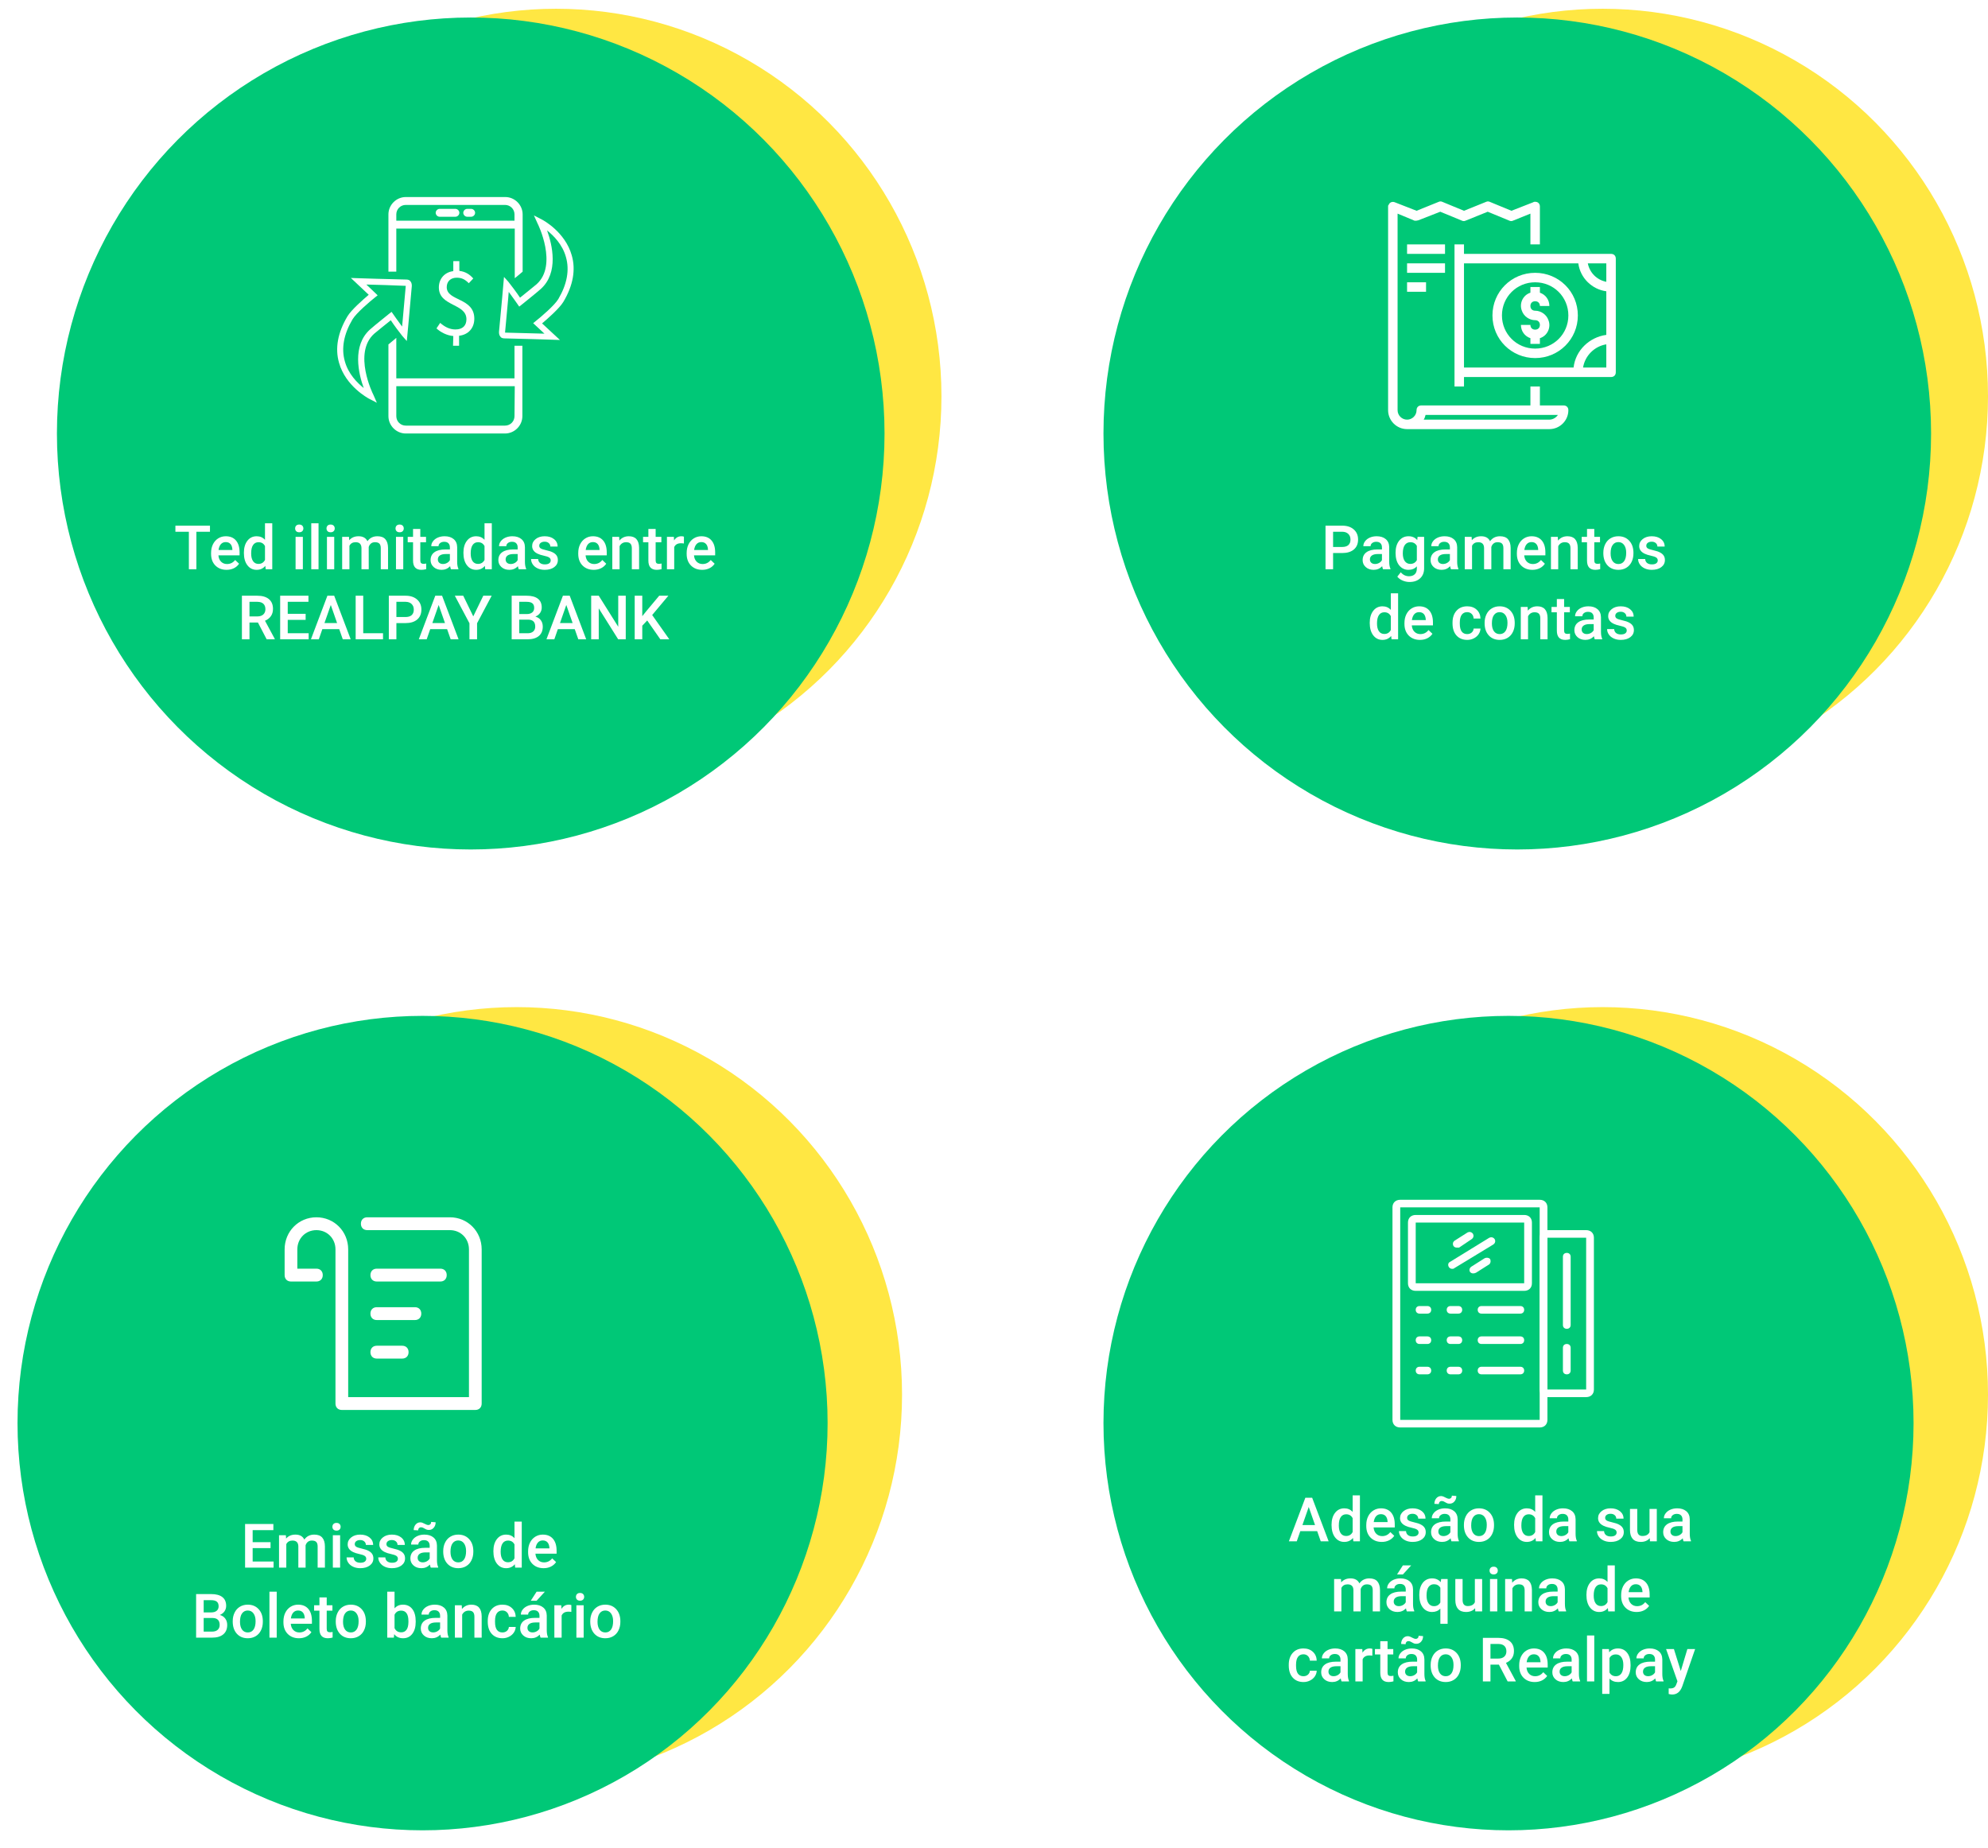
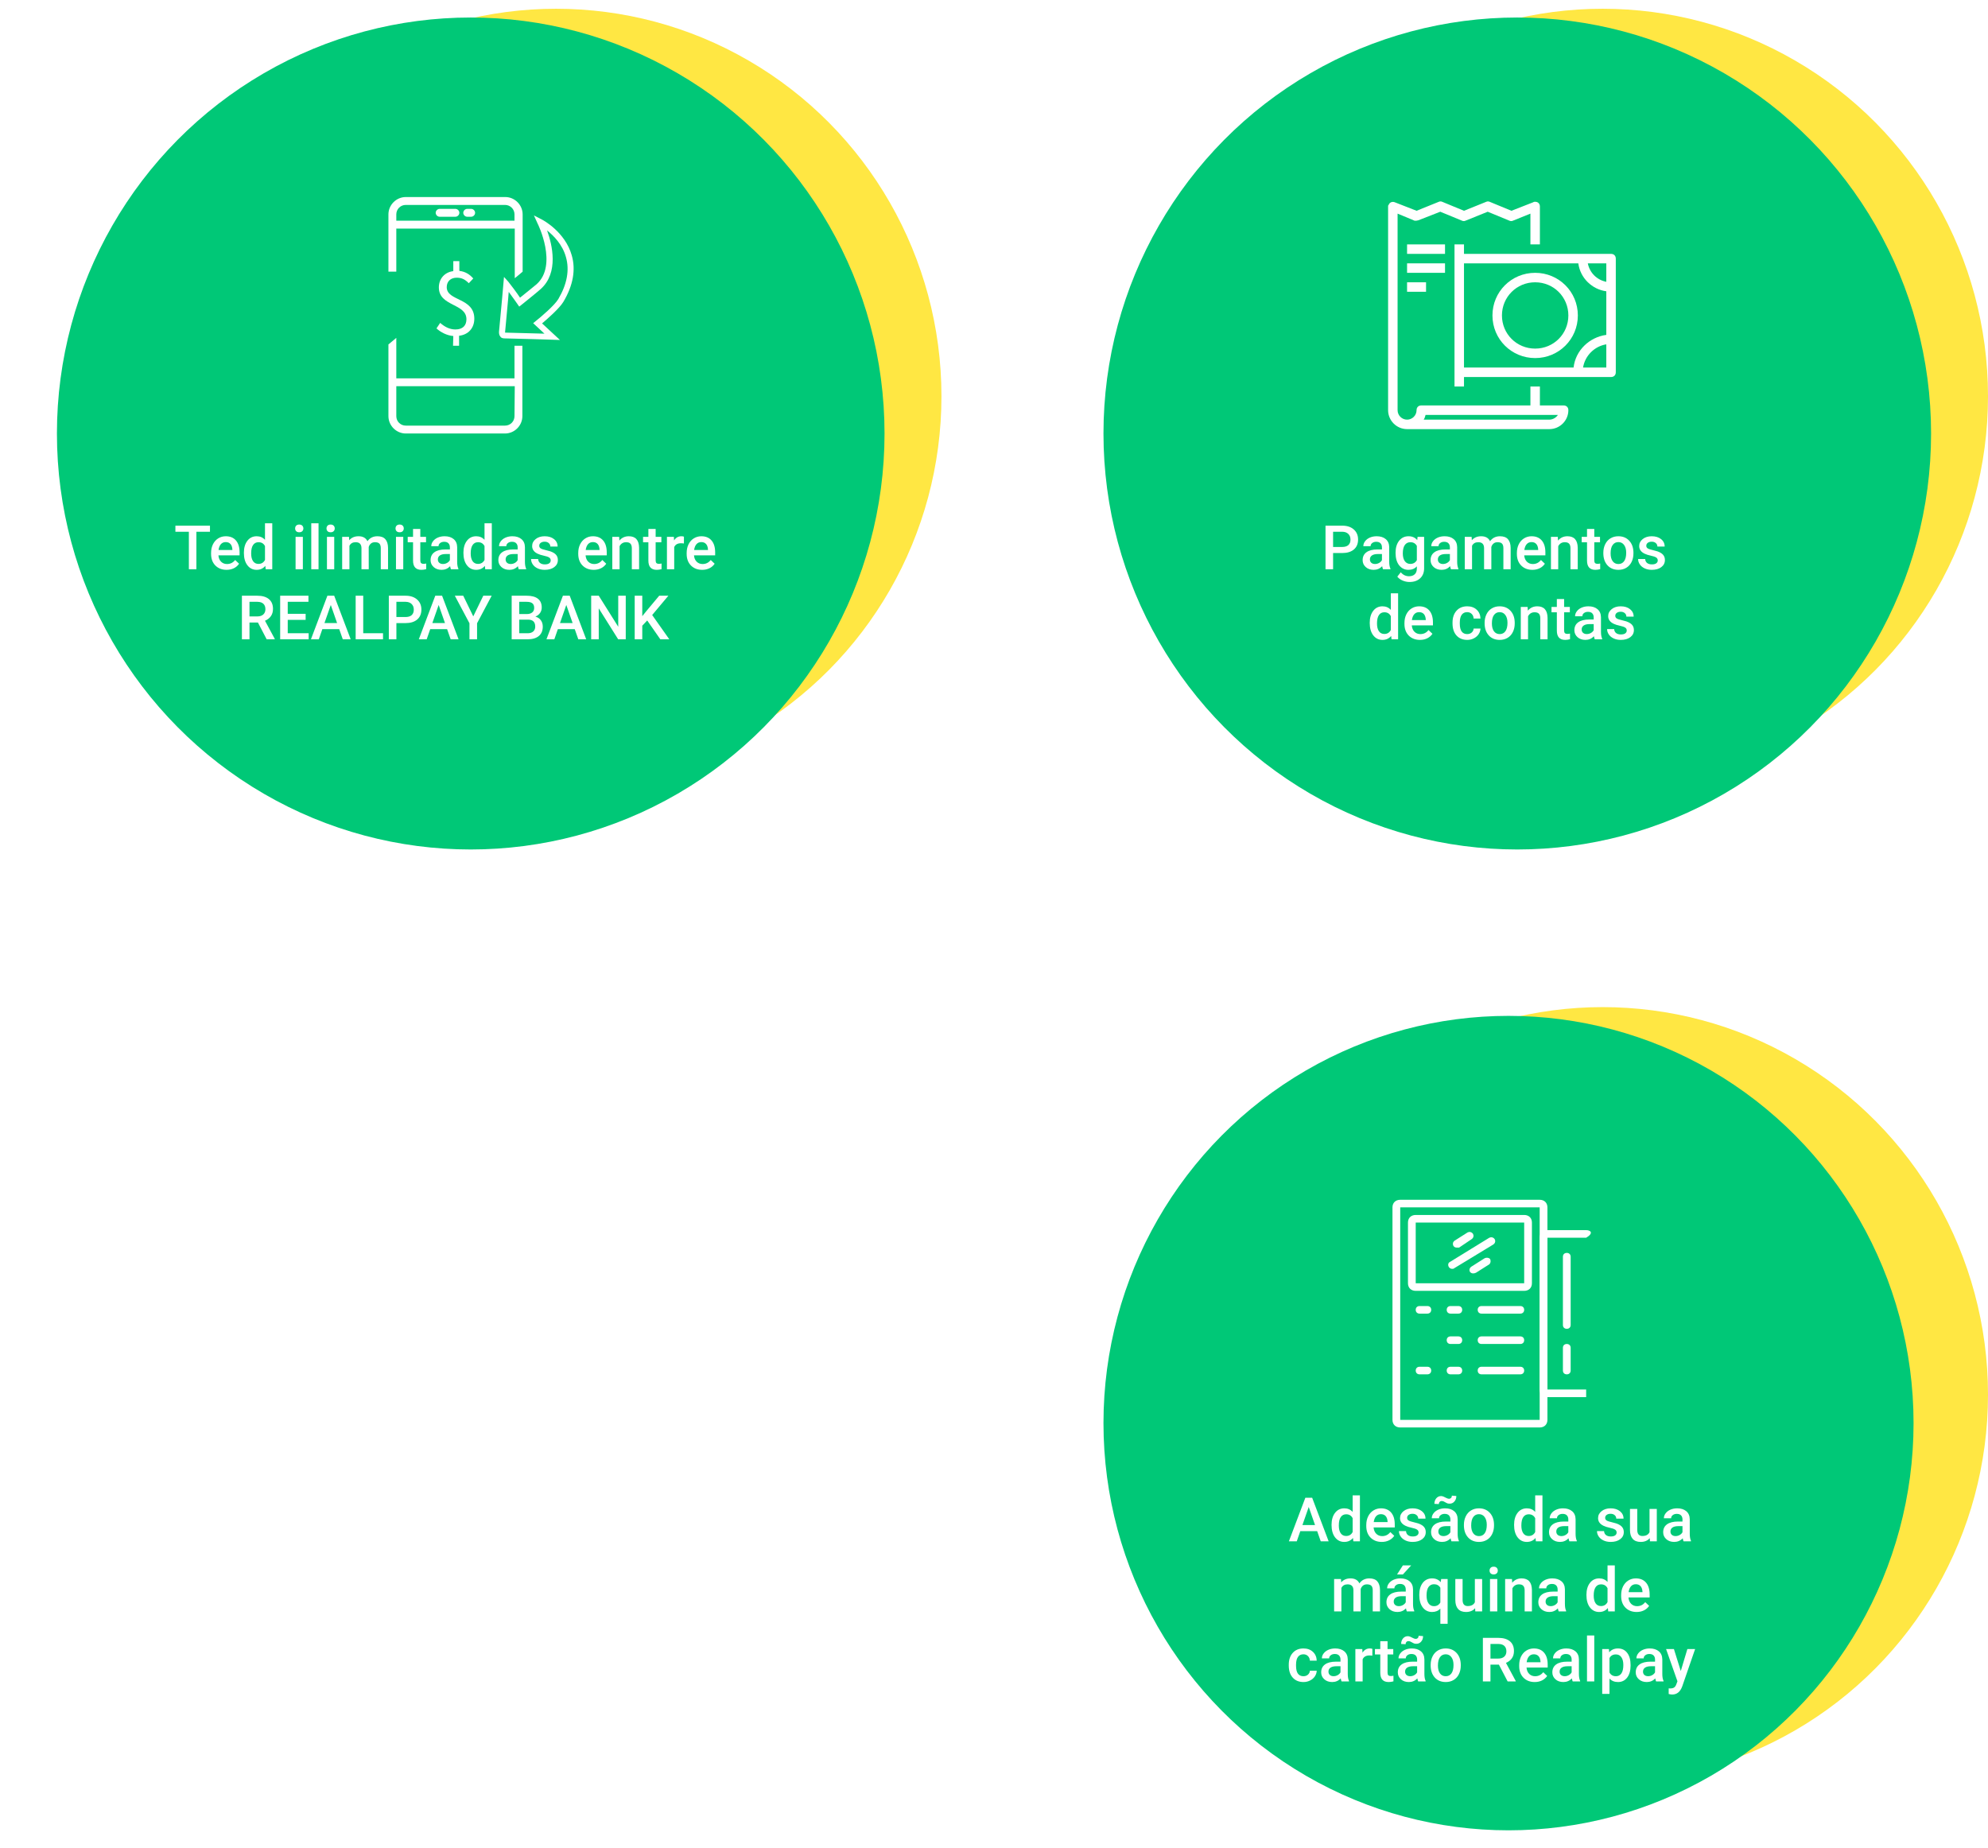
<svg xmlns="http://www.w3.org/2000/svg" width="454" height="422" viewBox="0 0 454 422" fill="none">
  <ellipse cx="127" cy="90.5" rx="88" ry="88.5" fill="#FFE743" />
  <g filter="url(#filter0_d)">
    <ellipse cx="103.5" cy="97" rx="94.5" ry="95" fill="#00C877" />
  </g>
  <path d="M47.951 121.441H44.848V130H43.132V121.441H40.056V120.047H47.951V121.441ZM51.745 130.137C50.692 130.137 49.838 129.806 49.182 129.146C48.53 128.48 48.204 127.596 48.204 126.493V126.288C48.204 125.55 48.345 124.891 48.628 124.312C48.915 123.729 49.316 123.276 49.831 122.952C50.346 122.629 50.92 122.467 51.554 122.467C52.561 122.467 53.338 122.788 53.885 123.431C54.436 124.073 54.712 124.982 54.712 126.158V126.828H49.879C49.929 127.439 50.132 127.922 50.487 128.277C50.847 128.633 51.298 128.811 51.841 128.811C52.602 128.811 53.222 128.503 53.7 127.888L54.596 128.742C54.3 129.184 53.903 129.528 53.406 129.774C52.914 130.016 52.36 130.137 51.745 130.137ZM51.547 123.8C51.091 123.8 50.722 123.959 50.44 124.278C50.161 124.597 49.984 125.042 49.906 125.611H53.071V125.488C53.035 124.932 52.887 124.513 52.627 124.23C52.367 123.943 52.007 123.8 51.547 123.8ZM55.696 126.247C55.696 125.108 55.961 124.194 56.489 123.506C57.018 122.813 57.727 122.467 58.615 122.467C59.399 122.467 60.033 122.74 60.516 123.287V119.5H62.177V130H60.673L60.591 129.234C60.094 129.836 59.431 130.137 58.602 130.137C57.736 130.137 57.034 129.788 56.496 129.091C55.963 128.394 55.696 127.446 55.696 126.247ZM57.357 126.391C57.357 127.143 57.501 127.73 57.788 128.154C58.08 128.574 58.492 128.783 59.025 128.783C59.704 128.783 60.201 128.48 60.516 127.874V124.716C60.21 124.123 59.718 123.827 59.039 123.827C58.501 123.827 58.087 124.041 57.795 124.47C57.503 124.894 57.357 125.534 57.357 126.391ZM69.163 130H67.502V122.604H69.163V130ZM67.399 120.683C67.399 120.427 67.479 120.215 67.639 120.047C67.803 119.878 68.035 119.794 68.336 119.794C68.637 119.794 68.869 119.878 69.033 120.047C69.197 120.215 69.279 120.427 69.279 120.683C69.279 120.933 69.197 121.143 69.033 121.312C68.869 121.476 68.637 121.558 68.336 121.558C68.035 121.558 67.803 121.476 67.639 121.312C67.479 121.143 67.399 120.933 67.399 120.683ZM72.745 130H71.084V119.5H72.745V130ZM76.327 130H74.666V122.604H76.327V130ZM74.564 120.683C74.564 120.427 74.643 120.215 74.803 120.047C74.967 119.878 75.199 119.794 75.5 119.794C75.801 119.794 76.033 119.878 76.197 120.047C76.361 120.215 76.443 120.427 76.443 120.683C76.443 120.933 76.361 121.143 76.197 121.312C76.033 121.476 75.801 121.558 75.5 121.558C75.199 121.558 74.967 121.476 74.803 121.312C74.643 121.143 74.564 120.933 74.564 120.683ZM79.704 122.604L79.752 123.376C80.272 122.77 80.982 122.467 81.885 122.467C82.874 122.467 83.55 122.845 83.915 123.602C84.453 122.845 85.209 122.467 86.185 122.467C87 122.467 87.606 122.692 88.003 123.144C88.404 123.595 88.609 124.26 88.618 125.14V130H86.957V125.188C86.957 124.718 86.855 124.374 86.649 124.155C86.444 123.937 86.105 123.827 85.631 123.827C85.253 123.827 84.943 123.93 84.701 124.135C84.464 124.335 84.298 124.6 84.202 124.928L84.209 130H82.548V125.133C82.525 124.262 82.081 123.827 81.215 123.827C80.549 123.827 80.078 124.098 79.8 124.641V130H78.139V122.604H79.704ZM92.091 130H90.43V122.604H92.091V130ZM90.327 120.683C90.327 120.427 90.407 120.215 90.566 120.047C90.731 119.878 90.963 119.794 91.264 119.794C91.564 119.794 91.797 119.878 91.961 120.047C92.125 120.215 92.207 120.427 92.207 120.683C92.207 120.933 92.125 121.143 91.961 121.312C91.797 121.476 91.564 121.558 91.264 121.558C90.963 121.558 90.731 121.476 90.566 121.312C90.407 121.143 90.327 120.933 90.327 120.683ZM95.987 120.806V122.604H97.293V123.834H95.987V127.963C95.987 128.245 96.042 128.451 96.151 128.578C96.265 128.701 96.466 128.763 96.753 128.763C96.944 128.763 97.138 128.74 97.334 128.694V129.979C96.956 130.084 96.591 130.137 96.24 130.137C94.964 130.137 94.326 129.433 94.326 128.024V123.834H93.109V122.604H94.326V120.806H95.987ZM102.987 130C102.914 129.859 102.851 129.629 102.796 129.31C102.267 129.861 101.62 130.137 100.854 130.137C100.112 130.137 99.505 129.925 99.036 129.501C98.567 129.077 98.332 128.553 98.332 127.929C98.332 127.14 98.624 126.536 99.207 126.117C99.795 125.693 100.633 125.481 101.723 125.481H102.741V124.996C102.741 124.613 102.634 124.308 102.42 124.08C102.206 123.848 101.88 123.731 101.442 123.731C101.064 123.731 100.754 123.827 100.513 124.019C100.271 124.205 100.15 124.445 100.15 124.736H98.489C98.489 124.331 98.624 123.952 98.893 123.602C99.162 123.246 99.526 122.968 99.986 122.768C100.451 122.567 100.968 122.467 101.538 122.467C102.404 122.467 103.094 122.686 103.609 123.123C104.124 123.556 104.389 124.167 104.402 124.955V128.291C104.402 128.956 104.496 129.487 104.683 129.884V130H102.987ZM101.162 128.804C101.49 128.804 101.798 128.724 102.085 128.564C102.377 128.405 102.595 128.191 102.741 127.922V126.527H101.846C101.23 126.527 100.768 126.634 100.458 126.849C100.148 127.063 99.993 127.366 99.993 127.758C99.993 128.077 100.098 128.332 100.308 128.523C100.522 128.71 100.807 128.804 101.162 128.804ZM105.831 126.247C105.831 125.108 106.095 124.194 106.624 123.506C107.153 122.813 107.861 122.467 108.75 122.467C109.534 122.467 110.167 122.74 110.65 123.287V119.5H112.312V130H110.808L110.726 129.234C110.229 129.836 109.566 130.137 108.736 130.137C107.87 130.137 107.169 129.788 106.631 129.091C106.098 128.394 105.831 127.446 105.831 126.247ZM107.492 126.391C107.492 127.143 107.636 127.73 107.923 128.154C108.215 128.574 108.627 128.783 109.16 128.783C109.839 128.783 110.336 128.48 110.65 127.874V124.716C110.345 124.123 109.853 123.827 109.174 123.827C108.636 123.827 108.221 124.041 107.93 124.47C107.638 124.894 107.492 125.534 107.492 126.391ZM118.464 130C118.391 129.859 118.327 129.629 118.272 129.31C117.744 129.861 117.097 130.137 116.331 130.137C115.588 130.137 114.982 129.925 114.513 129.501C114.043 129.077 113.809 128.553 113.809 127.929C113.809 127.14 114.1 126.536 114.684 126.117C115.271 125.693 116.11 125.481 117.199 125.481H118.218V124.996C118.218 124.613 118.111 124.308 117.896 124.08C117.682 123.848 117.356 123.731 116.919 123.731C116.541 123.731 116.231 123.827 115.989 124.019C115.748 124.205 115.627 124.445 115.627 124.736H113.966C113.966 124.331 114.1 123.952 114.369 123.602C114.638 123.246 115.003 122.968 115.463 122.768C115.928 122.567 116.445 122.467 117.015 122.467C117.881 122.467 118.571 122.686 119.086 123.123C119.601 123.556 119.865 124.167 119.879 124.955V128.291C119.879 128.956 119.972 129.487 120.159 129.884V130H118.464ZM116.639 128.804C116.967 128.804 117.274 128.724 117.562 128.564C117.853 128.405 118.072 128.191 118.218 127.922V126.527H117.322C116.707 126.527 116.244 126.634 115.935 126.849C115.625 127.063 115.47 127.366 115.47 127.758C115.47 128.077 115.575 128.332 115.784 128.523C115.998 128.71 116.283 128.804 116.639 128.804ZM125.765 127.99C125.765 127.694 125.642 127.468 125.396 127.313C125.154 127.159 124.751 127.022 124.186 126.903C123.62 126.785 123.149 126.634 122.771 126.452C121.941 126.051 121.526 125.47 121.526 124.709C121.526 124.071 121.795 123.538 122.333 123.109C122.871 122.681 123.554 122.467 124.384 122.467C125.268 122.467 125.981 122.686 126.523 123.123C127.07 123.561 127.344 124.128 127.344 124.825H125.683C125.683 124.506 125.564 124.242 125.327 124.032C125.09 123.818 124.776 123.711 124.384 123.711C124.019 123.711 123.721 123.795 123.488 123.964C123.26 124.132 123.146 124.358 123.146 124.641C123.146 124.896 123.254 125.094 123.468 125.235C123.682 125.377 124.115 125.52 124.767 125.666C125.418 125.807 125.929 125.978 126.298 126.179C126.672 126.375 126.947 126.612 127.125 126.89C127.307 127.168 127.398 127.505 127.398 127.901C127.398 128.567 127.123 129.107 126.571 129.521C126.02 129.932 125.298 130.137 124.404 130.137C123.798 130.137 123.258 130.027 122.784 129.809C122.31 129.59 121.941 129.289 121.677 128.906C121.412 128.523 121.28 128.111 121.28 127.669H122.894C122.916 128.061 123.064 128.364 123.338 128.578C123.611 128.788 123.974 128.893 124.425 128.893C124.862 128.893 125.195 128.811 125.423 128.646C125.651 128.478 125.765 128.259 125.765 127.99ZM135.595 130.137C134.542 130.137 133.688 129.806 133.031 129.146C132.38 128.48 132.054 127.596 132.054 126.493V126.288C132.054 125.55 132.195 124.891 132.478 124.312C132.765 123.729 133.166 123.276 133.681 122.952C134.196 122.629 134.77 122.467 135.403 122.467C136.41 122.467 137.188 122.788 137.734 123.431C138.286 124.073 138.562 124.982 138.562 126.158V126.828H133.729C133.779 127.439 133.981 127.922 134.337 128.277C134.697 128.633 135.148 128.811 135.69 128.811C136.451 128.811 137.071 128.503 137.55 127.888L138.445 128.742C138.149 129.184 137.753 129.528 137.256 129.774C136.764 130.016 136.21 130.137 135.595 130.137ZM135.396 123.8C134.941 123.8 134.572 123.959 134.289 124.278C134.011 124.597 133.833 125.042 133.756 125.611H136.921V125.488C136.884 124.932 136.736 124.513 136.477 124.23C136.217 123.943 135.857 123.8 135.396 123.8ZM141.398 122.604L141.446 123.458C141.993 122.797 142.711 122.467 143.6 122.467C145.14 122.467 145.924 123.349 145.951 125.112V130H144.29V125.208C144.29 124.739 144.188 124.392 143.982 124.169C143.782 123.941 143.451 123.827 142.991 123.827C142.321 123.827 141.822 124.13 141.494 124.736V130H139.833V122.604H141.398ZM149.731 120.806V122.604H151.037V123.834H149.731V127.963C149.731 128.245 149.786 128.451 149.896 128.578C150.009 128.701 150.21 128.763 150.497 128.763C150.688 128.763 150.882 128.74 151.078 128.694V129.979C150.7 130.084 150.335 130.137 149.984 130.137C148.708 130.137 148.07 129.433 148.07 128.024V123.834H146.854V122.604H148.07V120.806H149.731ZM156.185 124.121C155.966 124.085 155.74 124.066 155.508 124.066C154.747 124.066 154.234 124.358 153.97 124.941V130H152.309V122.604H153.895L153.936 123.431C154.337 122.788 154.893 122.467 155.604 122.467C155.84 122.467 156.036 122.499 156.191 122.562L156.185 124.121ZM160.354 130.137C159.302 130.137 158.447 129.806 157.791 129.146C157.139 128.48 156.813 127.596 156.813 126.493V126.288C156.813 125.55 156.955 124.891 157.237 124.312C157.524 123.729 157.925 123.276 158.44 122.952C158.955 122.629 159.53 122.467 160.163 122.467C161.17 122.467 161.947 122.788 162.494 123.431C163.046 124.073 163.321 124.982 163.321 126.158V126.828H158.488C158.538 127.439 158.741 127.922 159.097 128.277C159.457 128.633 159.908 128.811 160.45 128.811C161.211 128.811 161.831 128.503 162.31 127.888L163.205 128.742C162.909 129.184 162.512 129.528 162.016 129.774C161.523 130.016 160.97 130.137 160.354 130.137ZM160.156 123.8C159.701 123.8 159.331 123.959 159.049 124.278C158.771 124.597 158.593 125.042 158.516 125.611H161.681V125.488C161.644 124.932 161.496 124.513 161.236 124.23C160.977 123.943 160.617 123.8 160.156 123.8ZM58.902 142.165H56.975V146H55.245V136.047H58.745C59.894 136.047 60.78 136.304 61.404 136.819C62.029 137.334 62.341 138.079 62.341 139.055C62.341 139.72 62.179 140.278 61.855 140.729C61.536 141.176 61.09 141.52 60.516 141.762L62.751 145.911V146H60.898L58.902 142.165ZM56.975 140.777H58.752C59.335 140.777 59.791 140.632 60.119 140.34C60.447 140.044 60.611 139.64 60.611 139.13C60.611 138.597 60.459 138.184 60.153 137.893C59.852 137.601 59.401 137.451 58.8 137.441H56.975V140.777ZM69.799 141.557H65.711V144.619H70.489V146H63.981V136.047H70.441V137.441H65.711V140.189H69.799V141.557ZM77.469 143.683H73.613L72.807 146H71.009L74.769 136.047H76.32L80.087 146H78.282L77.469 143.683ZM74.099 142.288H76.983L75.541 138.159L74.099 142.288ZM82.951 144.619H87.47V146H81.222V136.047H82.951V144.619ZM90.525 142.302V146H88.796V136.047H92.603C93.716 136.047 94.597 136.336 95.249 136.915C95.905 137.494 96.233 138.259 96.233 139.212C96.233 140.187 95.912 140.946 95.269 141.488C94.632 142.031 93.736 142.302 92.583 142.302H90.525ZM90.525 140.914H92.603C93.219 140.914 93.688 140.771 94.012 140.483C94.335 140.192 94.497 139.772 94.497 139.226C94.497 138.688 94.333 138.259 94.005 137.94C93.677 137.617 93.226 137.451 92.651 137.441H90.525V140.914ZM102.105 143.683H98.25L97.443 146H95.645L99.405 136.047H100.957L104.724 146H102.919L102.105 143.683ZM98.735 142.288H101.62L100.178 138.159L98.735 142.288ZM108.08 140.764L110.37 136.047H112.284L108.948 142.336V146H107.212V142.336L103.869 136.047H105.79L108.08 140.764ZM116.851 146V136.047H120.262C121.387 136.047 122.244 136.272 122.832 136.724C123.42 137.175 123.714 137.847 123.714 138.74C123.714 139.196 123.591 139.606 123.345 139.971C123.099 140.335 122.739 140.618 122.265 140.818C122.802 140.964 123.217 141.24 123.509 141.646C123.805 142.047 123.953 142.53 123.953 143.095C123.953 144.029 123.652 144.747 123.051 145.248C122.454 145.749 121.597 146 120.48 146H116.851ZM118.58 141.509V144.619H120.501C121.043 144.619 121.467 144.485 121.772 144.216C122.078 143.947 122.23 143.573 122.23 143.095C122.23 142.06 121.702 141.532 120.645 141.509H118.58ZM118.58 140.237H120.275C120.813 140.237 121.232 140.117 121.533 139.875C121.839 139.629 121.991 139.283 121.991 138.836C121.991 138.344 121.85 137.988 121.567 137.77C121.289 137.551 120.854 137.441 120.262 137.441H118.58V140.237ZM131.254 143.683H127.398L126.592 146H124.794L128.554 136.047H130.105L133.872 146H132.067L131.254 143.683ZM127.884 142.288H130.769L129.326 138.159L127.884 142.288ZM142.902 146H141.173L136.736 138.938V146H135.007V136.047H136.736L141.187 143.136V136.047H142.902V146ZM147.804 141.7L146.676 142.896V146H144.946V136.047H146.676V140.716L147.633 139.533L150.545 136.047H152.637L148.938 140.456L152.849 146H150.798L147.804 141.7Z" fill="white" />
  <path d="M100.401 49.5H104C104.48 49.5 104.9 49.08 104.9 48.6C104.9 48.12 104.48 47.7 104 47.7H100.401C99.921 47.7 99.501 48.12 99.501 48.6C99.501 49.08 99.921 49.5 100.401 49.5Z" fill="white" />
  <path d="M106.699 49.5H107.599C108.079 49.5 108.499 49.08 108.499 48.6C108.499 48.12 108.079 47.7 107.599 47.7H106.699C106.219 47.7 105.799 48.12 105.799 48.6C105.799 49.08 106.219 49.5 106.699 49.5Z" fill="white" />
  <path d="M90.504 52.2H117.556V63.54C118.036 63.18 118.696 62.58 119.355 62.04V48.96C119.355 46.8 117.556 45 115.397 45H92.663C90.504 45 88.705 46.8 88.705 48.96V62.04C89.305 62.04 89.904 62.04 90.504 62.04V52.2ZM90.504 48.96C90.504 47.76 91.464 46.8 92.663 46.8H115.337C116.536 46.8 117.496 47.76 117.496 48.96V50.4H90.504V48.96Z" fill="white" />
  <path d="M117.496 86.4H90.504V77.16C90.204 77.4 89.424 78.06 88.705 78.66V95.04C88.705 97.2 90.504 99 92.663 99H115.337C117.496 99 119.295 97.2 119.295 95.04V78.96C118.696 78.96 118.096 78.96 117.496 78.96V86.4ZM117.496 95.04C117.496 96.24 116.536 97.2 115.337 97.2H104H92.663C91.464 97.2 90.504 96.24 90.504 95.04V88.2H117.556L117.496 95.04Z" fill="white" />
-   <path d="M86.066 91.98L84.206 91.02C84.026 90.9 78.928 88.2 77.428 82.86C76.468 79.56 77.128 75.96 79.347 72.24C80.247 70.74 83.006 68.34 84.206 67.32L80.127 63.48L81.927 63.54C81.927 63.54 89.184 63.78 92.783 63.84C93.203 63.84 93.563 63.96 93.743 64.26C94.043 64.62 94.043 65.04 94.043 65.34C93.803 67.98 93.563 70.62 93.323 73.38L92.903 77.88L91.884 76.74C91.344 76.08 89.904 74.16 89.245 73.14C88.285 73.92 86.305 75.48 85.466 76.2C80.547 80.58 85.166 90 85.226 90.06L86.066 91.98ZM83.666 64.98L86.245 67.44L85.646 67.92C84.506 68.82 81.327 71.52 80.487 72.96C78.508 76.32 77.908 79.56 78.748 82.5C79.528 85.38 81.567 87.42 83.066 88.62C81.867 85.32 80.367 78.96 84.506 75.24C85.646 74.22 88.765 71.76 88.885 71.64L89.424 71.22L89.844 71.82C89.844 71.82 90.924 73.38 91.824 74.58L91.944 73.32C92.184 70.56 92.424 67.92 92.663 65.28C90.204 65.16 86.005 65.04 83.666 64.98Z" fill="white" />
  <path d="M127.873 77.64L126.073 77.58C126.073 77.58 118.815 77.34 115.217 77.28C114.797 77.28 114.437 77.16 114.257 76.86C113.957 76.5 113.957 76.08 113.957 75.78C114.197 73.2 114.437 70.68 114.677 68.04L115.097 63.24L116.116 64.38C116.656 65.04 118.096 66.96 118.755 67.98C119.715 67.2 121.695 65.64 122.534 64.92C127.453 60.54 122.834 51.12 122.774 51.06L121.935 49.2L123.794 50.16C124.034 50.28 129.072 52.98 130.572 58.32C131.532 61.62 130.872 65.22 128.652 68.94C127.753 70.44 124.994 72.84 123.794 73.86L127.873 77.64ZM115.337 75.96C117.856 76.02 121.995 76.14 124.334 76.2L121.755 73.8L122.354 73.32C123.494 72.42 126.673 69.72 127.513 68.28C129.492 64.92 130.092 61.68 129.252 58.74C128.473 55.86 126.433 53.82 124.934 52.62C126.133 55.92 127.633 62.28 123.494 66C122.354 67.02 119.235 69.48 119.115 69.6L118.576 70.02L118.156 69.42C118.156 69.42 117.076 67.86 116.176 66.66L116.056 68.16C115.816 70.8 115.576 73.38 115.337 75.96Z" fill="white" />
  <path d="M103.52 76.74C102.081 76.62 100.641 75.9 99.681 75L100.521 73.74C101.481 74.58 102.62 75.24 104 75.24C105.679 75.24 106.519 74.34 106.519 72.9C106.519 69.24 100.221 70.02 100.221 65.64C100.221 63.66 101.541 62.16 103.52 61.92V59.64H104.9V61.86C106.339 62.04 107.299 62.7 108.079 63.6L107.059 64.68C106.219 63.84 105.5 63.42 104.3 63.42C102.92 63.42 102.021 64.26 102.021 65.58C102.021 68.82 108.319 67.92 108.319 72.78C108.319 74.94 106.939 76.44 104.84 76.68V78.96H103.46L103.52 76.74Z" fill="white" />
  <ellipse cx="366" cy="90.5" rx="88" ry="88.5" fill="#FFE743" />
  <g filter="url(#filter1_d)">
    <ellipse cx="342.5" cy="97" rx="94.5" ry="95" fill="#00C877" />
  </g>
  <path d="M304.438 126.302V130H302.709V120.047H306.517C307.629 120.047 308.51 120.336 309.162 120.915C309.818 121.494 310.146 122.259 310.146 123.212C310.146 124.187 309.825 124.946 309.183 125.488C308.545 126.031 307.649 126.302 306.496 126.302H304.438ZM304.438 124.914H306.517C307.132 124.914 307.601 124.771 307.925 124.483C308.248 124.192 308.41 123.772 308.41 123.226C308.41 122.688 308.246 122.259 307.918 121.94C307.59 121.617 307.139 121.451 306.564 121.441H304.438V124.914ZM315.841 130C315.768 129.859 315.704 129.629 315.649 129.31C315.121 129.861 314.474 130.137 313.708 130.137C312.965 130.137 312.359 129.925 311.89 129.501C311.42 129.077 311.186 128.553 311.186 127.929C311.186 127.14 311.477 126.536 312.061 126.117C312.648 125.693 313.487 125.481 314.576 125.481H315.595V124.996C315.595 124.613 315.488 124.308 315.273 124.08C315.059 123.848 314.733 123.731 314.296 123.731C313.918 123.731 313.608 123.827 313.366 124.019C313.125 124.205 313.004 124.445 313.004 124.736H311.343C311.343 124.331 311.477 123.952 311.746 123.602C312.015 123.246 312.38 122.968 312.84 122.768C313.305 122.567 313.822 122.467 314.392 122.467C315.257 122.467 315.948 122.686 316.463 123.123C316.978 123.556 317.242 124.167 317.256 124.955V128.291C317.256 128.956 317.349 129.487 317.536 129.884V130H315.841ZM314.016 128.804C314.344 128.804 314.651 128.724 314.938 128.564C315.23 128.405 315.449 128.191 315.595 127.922V126.527H314.699C314.084 126.527 313.621 126.634 313.312 126.849C313.002 127.063 312.847 127.366 312.847 127.758C312.847 128.077 312.951 128.332 313.161 128.523C313.375 128.71 313.66 128.804 314.016 128.804ZM318.705 126.247C318.705 125.099 318.974 124.183 319.512 123.499C320.054 122.811 320.772 122.467 321.665 122.467C322.508 122.467 323.171 122.761 323.654 123.349L323.729 122.604H325.227V129.774C325.227 130.745 324.924 131.511 324.317 132.071C323.716 132.632 322.902 132.912 321.877 132.912C321.335 132.912 320.804 132.798 320.284 132.57C319.769 132.347 319.377 132.053 319.108 131.688L319.895 130.69C320.405 131.297 321.034 131.6 321.781 131.6C322.333 131.6 322.768 131.449 323.087 131.148C323.406 130.852 323.565 130.415 323.565 129.836V129.337C323.087 129.87 322.449 130.137 321.651 130.137C320.785 130.137 320.077 129.793 319.525 129.104C318.979 128.416 318.705 127.464 318.705 126.247ZM320.359 126.391C320.359 127.133 320.51 127.719 320.811 128.147C321.116 128.571 321.537 128.783 322.075 128.783C322.745 128.783 323.242 128.496 323.565 127.922V124.668C323.251 124.107 322.759 123.827 322.089 123.827C321.542 123.827 321.116 124.044 320.811 124.477C320.51 124.91 320.359 125.548 320.359 126.391ZM331.358 130C331.285 129.859 331.222 129.629 331.167 129.31C330.638 129.861 329.991 130.137 329.226 130.137C328.483 130.137 327.877 129.925 327.407 129.501C326.938 129.077 326.703 128.553 326.703 127.929C326.703 127.14 326.995 126.536 327.578 126.117C328.166 125.693 329.005 125.481 330.094 125.481H331.112V124.996C331.112 124.613 331.005 124.308 330.791 124.08C330.577 123.848 330.251 123.731 329.813 123.731C329.435 123.731 329.125 123.827 328.884 124.019C328.642 124.205 328.521 124.445 328.521 124.736H326.86C326.86 124.331 326.995 123.952 327.264 123.602C327.533 123.246 327.897 122.968 328.357 122.768C328.822 122.567 329.34 122.467 329.909 122.467C330.775 122.467 331.465 122.686 331.98 123.123C332.495 123.556 332.76 124.167 332.773 124.955V128.291C332.773 128.956 332.867 129.487 333.054 129.884V130H331.358ZM329.533 128.804C329.861 128.804 330.169 128.724 330.456 128.564C330.748 128.405 330.966 128.191 331.112 127.922V126.527H330.217C329.602 126.527 329.139 126.634 328.829 126.849C328.519 127.063 328.364 127.366 328.364 127.758C328.364 128.077 328.469 128.332 328.679 128.523C328.893 128.71 329.178 128.804 329.533 128.804ZM336.075 122.604L336.123 123.376C336.643 122.77 337.354 122.467 338.256 122.467C339.245 122.467 339.922 122.845 340.286 123.602C340.824 122.845 341.58 122.467 342.556 122.467C343.371 122.467 343.978 122.692 344.374 123.144C344.775 123.595 344.98 124.26 344.989 125.14V130H343.328V125.188C343.328 124.718 343.226 124.374 343.021 124.155C342.815 123.937 342.476 123.827 342.002 123.827C341.624 123.827 341.314 123.93 341.072 124.135C340.835 124.335 340.669 124.6 340.573 124.928L340.58 130H338.919V125.133C338.896 124.262 338.452 123.827 337.586 123.827C336.921 123.827 336.449 124.098 336.171 124.641V130H334.51V122.604H336.075ZM349.952 130.137C348.899 130.137 348.045 129.806 347.389 129.146C346.737 128.48 346.411 127.596 346.411 126.493V126.288C346.411 125.55 346.552 124.891 346.835 124.312C347.122 123.729 347.523 123.276 348.038 122.952C348.553 122.629 349.127 122.467 349.761 122.467C350.768 122.467 351.545 122.788 352.092 123.431C352.643 124.073 352.919 124.982 352.919 126.158V126.828H348.086C348.136 127.439 348.339 127.922 348.694 128.277C349.054 128.633 349.506 128.811 350.048 128.811C350.809 128.811 351.429 128.503 351.907 127.888L352.803 128.742C352.507 129.184 352.11 129.528 351.613 129.774C351.121 130.016 350.567 130.137 349.952 130.137ZM349.754 123.8C349.298 123.8 348.929 123.959 348.646 124.278C348.368 124.597 348.191 125.042 348.113 125.611H351.278V125.488C351.242 124.932 351.094 124.513 350.834 124.23C350.574 123.943 350.214 123.8 349.754 123.8ZM355.756 122.604L355.804 123.458C356.351 122.797 357.068 122.467 357.957 122.467C359.497 122.467 360.281 123.349 360.309 125.112V130H358.647V125.208C358.647 124.739 358.545 124.392 358.34 124.169C358.139 123.941 357.809 123.827 357.349 123.827C356.679 123.827 356.18 124.13 355.852 124.736V130H354.19V122.604H355.756ZM364.089 120.806V122.604H365.395V123.834H364.089V127.963C364.089 128.245 364.144 128.451 364.253 128.578C364.367 128.701 364.567 128.763 364.854 128.763C365.046 128.763 365.24 128.74 365.436 128.694V129.979C365.057 130.084 364.693 130.137 364.342 130.137C363.066 130.137 362.428 129.433 362.428 128.024V123.834H361.211V122.604H362.428V120.806H364.089ZM366.153 126.233C366.153 125.509 366.297 124.857 366.584 124.278C366.871 123.695 367.274 123.248 367.794 122.938C368.313 122.624 368.91 122.467 369.585 122.467C370.583 122.467 371.392 122.788 372.012 123.431C372.636 124.073 372.973 124.925 373.023 125.987L373.03 126.377C373.03 127.106 372.889 127.758 372.606 128.332C372.328 128.906 371.927 129.351 371.403 129.665C370.884 129.979 370.282 130.137 369.599 130.137C368.555 130.137 367.719 129.79 367.09 129.098C366.465 128.4 366.153 127.473 366.153 126.315V126.233ZM367.814 126.377C367.814 127.138 367.972 127.735 368.286 128.168C368.601 128.596 369.038 128.811 369.599 128.811C370.159 128.811 370.594 128.592 370.904 128.154C371.219 127.717 371.376 127.076 371.376 126.233C371.376 125.486 371.214 124.894 370.891 124.456C370.572 124.019 370.136 123.8 369.585 123.8C369.043 123.8 368.612 124.016 368.293 124.449C367.974 124.878 367.814 125.52 367.814 126.377ZM378.581 127.99C378.581 127.694 378.458 127.468 378.212 127.313C377.97 127.159 377.567 127.022 377.002 126.903C376.437 126.785 375.965 126.634 375.587 126.452C374.757 126.051 374.343 125.47 374.343 124.709C374.343 124.071 374.612 123.538 375.149 123.109C375.687 122.681 376.371 122.467 377.2 122.467C378.084 122.467 378.798 122.686 379.34 123.123C379.887 123.561 380.16 124.128 380.16 124.825H378.499C378.499 124.506 378.381 124.242 378.144 124.032C377.907 123.818 377.592 123.711 377.2 123.711C376.836 123.711 376.537 123.795 376.305 123.964C376.077 124.132 375.963 124.358 375.963 124.641C375.963 124.896 376.07 125.094 376.284 125.235C376.498 125.377 376.931 125.52 377.583 125.666C378.235 125.807 378.745 125.978 379.114 126.179C379.488 126.375 379.764 126.612 379.941 126.89C380.124 127.168 380.215 127.505 380.215 127.901C380.215 128.567 379.939 129.107 379.388 129.521C378.836 129.932 378.114 130.137 377.221 130.137C376.615 130.137 376.075 130.027 375.601 129.809C375.127 129.59 374.757 129.289 374.493 128.906C374.229 128.523 374.097 128.111 374.097 127.669H375.71C375.733 128.061 375.881 128.364 376.154 128.578C376.428 128.788 376.79 128.893 377.241 128.893C377.679 128.893 378.011 128.811 378.239 128.646C378.467 128.478 378.581 128.259 378.581 127.99ZM312.806 142.247C312.806 141.108 313.07 140.194 313.599 139.506C314.127 138.813 314.836 138.467 315.725 138.467C316.508 138.467 317.142 138.74 317.625 139.287V135.5H319.286V146H317.782L317.7 145.234C317.203 145.836 316.54 146.137 315.711 146.137C314.845 146.137 314.143 145.788 313.605 145.091C313.072 144.394 312.806 143.446 312.806 142.247ZM314.467 142.391C314.467 143.143 314.61 143.73 314.897 144.154C315.189 144.574 315.602 144.783 316.135 144.783C316.814 144.783 317.311 144.48 317.625 143.874V140.716C317.32 140.123 316.827 139.827 316.148 139.827C315.611 139.827 315.196 140.041 314.904 140.47C314.613 140.894 314.467 141.534 314.467 142.391ZM324.276 146.137C323.224 146.137 322.369 145.806 321.713 145.146C321.061 144.48 320.735 143.596 320.735 142.493V142.288C320.735 141.55 320.877 140.891 321.159 140.312C321.446 139.729 321.847 139.276 322.362 138.952C322.877 138.629 323.451 138.467 324.085 138.467C325.092 138.467 325.869 138.788 326.416 139.431C326.967 140.073 327.243 140.982 327.243 142.158V142.828H322.41C322.46 143.439 322.663 143.922 323.019 144.277C323.379 144.633 323.83 144.811 324.372 144.811C325.133 144.811 325.753 144.503 326.231 143.888L327.127 144.742C326.831 145.184 326.434 145.528 325.938 145.774C325.445 146.016 324.892 146.137 324.276 146.137ZM324.078 139.8C323.622 139.8 323.253 139.959 322.971 140.278C322.693 140.597 322.515 141.042 322.438 141.611H325.603V141.488C325.566 140.932 325.418 140.513 325.158 140.23C324.898 139.943 324.538 139.8 324.078 139.8ZM335.063 144.811C335.478 144.811 335.822 144.69 336.096 144.448C336.369 144.207 336.515 143.908 336.533 143.553H338.099C338.08 144.013 337.937 144.444 337.668 144.845C337.399 145.241 337.035 145.556 336.574 145.788C336.114 146.021 335.617 146.137 335.084 146.137C334.049 146.137 333.229 145.802 332.623 145.132C332.017 144.462 331.714 143.537 331.714 142.356V142.186C331.714 141.06 332.015 140.16 332.616 139.485C333.218 138.806 334.038 138.467 335.077 138.467C335.957 138.467 336.672 138.724 337.224 139.239C337.78 139.75 338.071 140.422 338.099 141.256H336.533C336.515 140.832 336.369 140.483 336.096 140.21C335.827 139.937 335.483 139.8 335.063 139.8C334.526 139.8 334.111 139.996 333.819 140.388C333.528 140.775 333.38 141.365 333.375 142.158V142.425C333.375 143.227 333.519 143.826 333.806 144.223C334.097 144.615 334.517 144.811 335.063 144.811ZM339.042 142.233C339.042 141.509 339.186 140.857 339.473 140.278C339.76 139.695 340.163 139.248 340.683 138.938C341.202 138.624 341.799 138.467 342.474 138.467C343.472 138.467 344.281 138.788 344.9 139.431C345.525 140.073 345.862 140.925 345.912 141.987L345.919 142.377C345.919 143.106 345.778 143.758 345.495 144.332C345.217 144.906 344.816 145.351 344.292 145.665C343.772 145.979 343.171 146.137 342.487 146.137C341.444 146.137 340.607 145.79 339.979 145.098C339.354 144.4 339.042 143.473 339.042 142.315V142.233ZM340.703 142.377C340.703 143.138 340.86 143.735 341.175 144.168C341.489 144.596 341.927 144.811 342.487 144.811C343.048 144.811 343.483 144.592 343.793 144.154C344.107 143.717 344.265 143.076 344.265 142.233C344.265 141.486 344.103 140.894 343.779 140.456C343.46 140.019 343.025 139.8 342.474 139.8C341.931 139.8 341.501 140.016 341.182 140.449C340.863 140.878 340.703 141.52 340.703 142.377ZM348.865 138.604L348.913 139.458C349.46 138.797 350.178 138.467 351.066 138.467C352.607 138.467 353.391 139.349 353.418 141.112V146H351.757V141.208C351.757 140.739 351.654 140.392 351.449 140.169C351.249 139.941 350.918 139.827 350.458 139.827C349.788 139.827 349.289 140.13 348.961 140.736V146H347.3V138.604H348.865ZM357.198 136.806V138.604H358.504V139.834H357.198V143.963C357.198 144.245 357.253 144.451 357.362 144.578C357.476 144.701 357.677 144.763 357.964 144.763C358.155 144.763 358.349 144.74 358.545 144.694V145.979C358.167 146.084 357.802 146.137 357.451 146.137C356.175 146.137 355.537 145.433 355.537 144.024V139.834H354.32V138.604H355.537V136.806H357.198ZM364.198 146C364.125 145.859 364.062 145.629 364.007 145.31C363.478 145.861 362.831 146.137 362.065 146.137C361.323 146.137 360.716 145.925 360.247 145.501C359.778 145.077 359.543 144.553 359.543 143.929C359.543 143.14 359.835 142.536 360.418 142.117C361.006 141.693 361.844 141.481 362.934 141.481H363.952V140.996C363.952 140.613 363.845 140.308 363.631 140.08C363.417 139.848 363.091 139.731 362.653 139.731C362.275 139.731 361.965 139.827 361.724 140.019C361.482 140.205 361.361 140.445 361.361 140.736H359.7C359.7 140.331 359.835 139.952 360.104 139.602C360.372 139.246 360.737 138.968 361.197 138.768C361.662 138.567 362.179 138.467 362.749 138.467C363.615 138.467 364.305 138.686 364.82 139.123C365.335 139.556 365.6 140.167 365.613 140.955V144.291C365.613 144.956 365.707 145.487 365.894 145.884V146H364.198ZM362.373 144.804C362.701 144.804 363.009 144.724 363.296 144.564C363.588 144.405 363.806 144.191 363.952 143.922V142.527H363.057C362.441 142.527 361.979 142.634 361.669 142.849C361.359 143.063 361.204 143.366 361.204 143.758C361.204 144.077 361.309 144.332 361.519 144.523C361.733 144.71 362.018 144.804 362.373 144.804ZM371.499 143.99C371.499 143.694 371.376 143.468 371.13 143.313C370.888 143.159 370.485 143.022 369.92 142.903C369.355 142.785 368.883 142.634 368.505 142.452C367.675 142.051 367.261 141.47 367.261 140.709C367.261 140.071 367.53 139.538 368.067 139.109C368.605 138.681 369.289 138.467 370.118 138.467C371.002 138.467 371.715 138.686 372.258 139.123C372.805 139.561 373.078 140.128 373.078 140.825H371.417C371.417 140.506 371.299 140.242 371.062 140.032C370.825 139.818 370.51 139.711 370.118 139.711C369.754 139.711 369.455 139.795 369.223 139.964C368.995 140.132 368.881 140.358 368.881 140.641C368.881 140.896 368.988 141.094 369.202 141.235C369.416 141.377 369.849 141.52 370.501 141.666C371.153 141.807 371.663 141.978 372.032 142.179C372.406 142.375 372.682 142.612 372.859 142.89C373.042 143.168 373.133 143.505 373.133 143.901C373.133 144.567 372.857 145.107 372.306 145.521C371.754 145.932 371.032 146.137 370.139 146.137C369.533 146.137 368.993 146.027 368.519 145.809C368.045 145.59 367.675 145.289 367.411 144.906C367.147 144.523 367.015 144.111 367.015 143.669H368.628C368.651 144.061 368.799 144.364 369.072 144.578C369.346 144.788 369.708 144.893 370.159 144.893C370.597 144.893 370.929 144.811 371.157 144.646C371.385 144.478 371.499 144.259 371.499 143.99Z" fill="white" />
  <path d="M357.083 92.592H351.667V88.265H349.5V92.592H324.583C323.933 92.592 323.5 93.024 323.5 93.673C323.5 94.863 322.525 95.837 321.333 95.837C320.142 95.837 319.167 94.863 319.167 93.673V48.785L323.067 50.408C323.392 50.408 323.608 50.408 323.933 50.3L328.917 48.353L333.9 50.408C334.117 50.516 334.442 50.516 334.658 50.408L339.75 48.353L344.733 50.408C344.95 50.516 345.275 50.516 345.492 50.408L349.5 48.785V55.816H351.667V47.163C351.667 46.514 351.233 46.081 350.583 46.081C350.475 46.081 350.258 46.081 350.15 46.189L345.167 48.136L340.183 46.081C339.967 45.973 339.642 45.973 339.425 46.081L334.333 48.136L329.35 46.081C329.133 45.973 328.808 45.973 328.592 46.081L323.5 48.136L318.517 46.189C317.975 45.973 317.325 46.189 317.108 46.838C317 46.838 317 47.055 317 47.163V93.673C317 96.053 318.95 98 321.333 98H353.833C356.217 98 358.167 96.053 358.167 93.673C358.167 93.024 357.733 92.592 357.083 92.592ZM353.833 95.837H325.125C325.342 95.512 325.45 95.188 325.558 94.755H355.783C355.35 95.404 354.592 95.837 353.833 95.837Z" fill="white" />
  <path d="M367.917 57.979H334.333V55.816H332.167V88.265H334.333V86.102H367.917C368.567 86.102 369 85.669 369 85.02V59.061C369 58.412 368.567 57.979 367.917 57.979ZM366.833 83.939H361.525C361.958 81.234 364.125 79.071 366.833 78.639V83.939ZM366.833 76.475C362.933 77.016 359.792 80.045 359.358 83.939H334.333V60.142H360.442C360.875 63.496 363.583 66.091 366.833 66.524V76.475ZM366.833 64.361C364.667 63.928 363.042 62.306 362.608 60.142H366.833V64.361Z" fill="white" />
  <path d="M350.583 62.306C345.167 62.306 340.833 66.632 340.833 72.041C340.833 77.449 345.167 81.775 350.583 81.775C356 81.775 360.333 77.449 360.333 72.041C360.333 66.632 356 62.306 350.583 62.306ZM350.583 79.612C346.358 79.612 343 76.259 343 72.041C343 67.822 346.358 64.469 350.583 64.469C354.808 64.469 358.167 67.822 358.167 72.041C358.167 76.259 354.808 79.612 350.583 79.612Z" fill="white" />
-   <path d="M350.583 68.796C351.233 68.796 351.667 69.228 351.667 69.877H353.833C353.833 68.471 352.967 67.281 351.667 66.849V65.551H349.5V66.849C347.767 67.389 346.9 69.337 347.55 70.959C347.983 72.257 349.283 73.122 350.583 73.122C351.233 73.122 351.667 73.555 351.667 74.204C351.667 74.853 351.233 75.285 350.583 75.285C349.933 75.285 349.5 74.853 349.5 74.204H347.333C347.333 75.61 348.2 76.8 349.5 77.232V78.53H351.667V77.232C353.4 76.692 354.267 74.745 353.617 73.122C353.183 71.824 351.883 70.959 350.583 70.959C349.933 70.959 349.5 70.526 349.5 69.877C349.5 69.228 349.933 68.796 350.583 68.796Z" fill="white" />
  <path d="M330 55.816H321.333V57.979H330V55.816Z" fill="white" />
  <path d="M330 60.142H321.333V62.306H330V60.142Z" fill="white" />
  <path d="M325.667 64.469H321.333V66.632H325.667V64.469Z" fill="white" />
-   <ellipse cx="118" cy="318.5" rx="88" ry="88.5" fill="#FFE743" />
  <g filter="url(#filter2_d)">
-     <ellipse cx="92.5" cy="323" rx="92.5" ry="93" fill="#00C877" />
-   </g>
+     </g>
  <path d="M110 285.333V320.533C110 321.413 109.419 322 108.548 322H78.064C77.194 322 76.613 321.413 76.613 320.533V285.333C76.613 282.84 74.726 280.933 72.258 280.933C69.79 280.933 67.903 282.84 67.903 285.333V289.733H72.258C73.129 289.733 73.71 290.32 73.71 291.2C73.71 292.08 73.129 292.667 72.258 292.667H66.452C65.581 292.667 65 292.08 65 291.2V285.333C65 281.227 68.194 278 72.258 278C76.323 278 79.516 281.227 79.516 285.333V319.067H107.097V285.333C107.097 282.84 105.21 280.933 102.742 280.933H83.871C83 280.933 82.419 280.347 82.419 279.467C82.419 278.587 83 278 83.871 278H102.742C106.806 278 110 281.227 110 285.333ZM102.016 291.2C102.016 290.32 101.435 289.733 100.565 289.733H86.048C85.177 289.733 84.597 290.32 84.597 291.2C84.597 292.08 85.177 292.667 86.048 292.667H100.565C101.435 292.667 102.016 292.08 102.016 291.2ZM96.21 300C96.21 299.12 95.629 298.533 94.758 298.533H86.048C85.177 298.533 84.597 299.12 84.597 300C84.597 300.88 85.177 301.467 86.048 301.467H94.758C95.629 301.467 96.21 300.88 96.21 300ZM93.306 308.8C93.306 307.92 92.726 307.333 91.855 307.333H86.048C85.177 307.333 84.597 307.92 84.597 308.8C84.597 309.68 85.177 310.267 86.048 310.267H91.855C92.726 310.267 93.306 309.68 93.306 308.8Z" fill="white" />
  <path d="M61.787 353.557H57.699V356.619H62.477V358H55.97V348.047H62.43V349.441H57.699V352.189H61.787V353.557ZM65.287 350.604L65.335 351.376C65.855 350.77 66.565 350.467 67.468 350.467C68.457 350.467 69.133 350.845 69.498 351.602C70.036 350.845 70.792 350.467 71.768 350.467C72.583 350.467 73.189 350.692 73.586 351.144C73.987 351.595 74.192 352.26 74.201 353.14V358H72.54V353.188C72.54 352.718 72.438 352.374 72.232 352.155C72.027 351.937 71.688 351.827 71.214 351.827C70.836 351.827 70.526 351.93 70.284 352.135C70.047 352.335 69.881 352.6 69.785 352.928L69.792 358H68.131V353.133C68.108 352.262 67.664 351.827 66.798 351.827C66.132 351.827 65.661 352.098 65.383 352.641V358H63.722V350.604H65.287ZM77.674 358H76.013V350.604H77.674V358ZM75.91 348.683C75.91 348.427 75.99 348.215 76.149 348.047C76.314 347.878 76.546 347.794 76.847 347.794C77.147 347.794 77.38 347.878 77.544 348.047C77.708 348.215 77.79 348.427 77.79 348.683C77.79 348.933 77.708 349.143 77.544 349.312C77.38 349.476 77.147 349.558 76.847 349.558C76.546 349.558 76.314 349.476 76.149 349.312C75.99 349.143 75.91 348.933 75.91 348.683ZM83.635 355.99C83.635 355.694 83.512 355.468 83.266 355.313C83.024 355.159 82.621 355.022 82.056 354.903C81.491 354.785 81.019 354.634 80.641 354.452C79.811 354.051 79.397 353.47 79.397 352.709C79.397 352.071 79.665 351.538 80.203 351.109C80.741 350.681 81.424 350.467 82.254 350.467C83.138 350.467 83.851 350.686 84.394 351.123C84.94 351.561 85.214 352.128 85.214 352.825H83.553C83.553 352.506 83.434 352.242 83.197 352.032C82.96 351.818 82.646 351.711 82.254 351.711C81.889 351.711 81.591 351.795 81.358 351.964C81.13 352.132 81.017 352.358 81.017 352.641C81.017 352.896 81.124 353.094 81.338 353.235C81.552 353.377 81.985 353.52 82.637 353.666C83.288 353.807 83.799 353.978 84.168 354.179C84.542 354.375 84.817 354.612 84.995 354.89C85.177 355.168 85.269 355.505 85.269 355.901C85.269 356.567 84.993 357.107 84.441 357.521C83.89 357.932 83.168 358.137 82.274 358.137C81.668 358.137 81.128 358.027 80.654 357.809C80.18 357.59 79.811 357.289 79.547 356.906C79.283 356.523 79.15 356.111 79.15 355.669H80.764C80.787 356.061 80.935 356.364 81.208 356.578C81.481 356.788 81.844 356.893 82.295 356.893C82.732 356.893 83.065 356.811 83.293 356.646C83.521 356.478 83.635 356.259 83.635 355.99ZM90.867 355.99C90.867 355.694 90.744 355.468 90.498 355.313C90.257 355.159 89.853 355.022 89.288 354.903C88.723 354.785 88.251 354.634 87.873 354.452C87.044 354.051 86.629 353.47 86.629 352.709C86.629 352.071 86.898 351.538 87.436 351.109C87.973 350.681 88.657 350.467 89.486 350.467C90.37 350.467 91.084 350.686 91.626 351.123C92.173 351.561 92.446 352.128 92.446 352.825H90.785C90.785 352.506 90.667 352.242 90.43 352.032C90.193 351.818 89.878 351.711 89.486 351.711C89.122 351.711 88.823 351.795 88.591 351.964C88.363 352.132 88.249 352.358 88.249 352.641C88.249 352.896 88.356 353.094 88.57 353.235C88.784 353.377 89.217 353.52 89.869 353.666C90.521 353.807 91.031 353.978 91.4 354.179C91.774 354.375 92.05 354.612 92.228 354.89C92.41 355.168 92.501 355.505 92.501 355.901C92.501 356.567 92.225 357.107 91.674 357.521C91.122 357.932 90.4 358.137 89.507 358.137C88.901 358.137 88.361 358.027 87.887 357.809C87.413 357.59 87.044 357.289 86.779 356.906C86.515 356.523 86.383 356.111 86.383 355.669H87.996C88.019 356.061 88.167 356.364 88.44 356.578C88.714 356.788 89.076 356.893 89.527 356.893C89.965 356.893 90.297 356.811 90.525 356.646C90.753 356.478 90.867 356.259 90.867 355.99ZM98.373 358C98.3 357.859 98.236 357.629 98.182 357.31C97.653 357.861 97.006 358.137 96.24 358.137C95.497 358.137 94.891 357.925 94.422 357.501C93.953 357.077 93.718 356.553 93.718 355.929C93.718 355.14 94.009 354.536 94.593 354.117C95.181 353.693 96.019 353.481 97.108 353.481H98.127V352.996C98.127 352.613 98.02 352.308 97.806 352.08C97.591 351.848 97.266 351.731 96.828 351.731C96.45 351.731 96.14 351.827 95.898 352.019C95.657 352.205 95.536 352.445 95.536 352.736H93.875C93.875 352.331 94.009 351.952 94.278 351.602C94.547 351.246 94.912 350.968 95.372 350.768C95.837 350.567 96.354 350.467 96.924 350.467C97.79 350.467 98.48 350.686 98.995 351.123C99.51 351.556 99.774 352.167 99.788 352.955V356.291C99.788 356.956 99.882 357.487 100.068 357.884V358H98.373ZM96.548 356.804C96.876 356.804 97.184 356.724 97.471 356.564C97.762 356.405 97.981 356.191 98.127 355.922V354.527H97.231C96.616 354.527 96.154 354.634 95.844 354.849C95.534 355.063 95.379 355.366 95.379 355.758C95.379 356.077 95.484 356.332 95.693 356.523C95.908 356.71 96.192 356.804 96.548 356.804ZM99.487 347.65C99.487 348.152 99.341 348.569 99.05 348.901C98.763 349.234 98.4 349.4 97.963 349.4C97.785 349.4 97.63 349.382 97.498 349.346C97.37 349.305 97.186 349.216 96.944 349.079C96.707 348.942 96.539 348.86 96.439 348.833C96.343 348.806 96.236 348.792 96.117 348.792C95.944 348.792 95.796 348.858 95.673 348.99C95.554 349.118 95.495 349.286 95.495 349.496L94.477 349.441C94.477 348.94 94.62 348.519 94.907 348.177C95.199 347.835 95.561 347.664 95.994 347.664C96.254 347.664 96.566 347.767 96.931 347.972C97.3 348.177 97.603 348.279 97.84 348.279C98.013 348.279 98.161 348.215 98.284 348.088C98.407 347.956 98.469 347.783 98.469 347.568L99.487 347.65ZM101.217 354.233C101.217 353.509 101.36 352.857 101.647 352.278C101.935 351.695 102.338 351.248 102.857 350.938C103.377 350.624 103.974 350.467 104.648 350.467C105.646 350.467 106.455 350.788 107.075 351.431C107.7 352.073 108.037 352.925 108.087 353.987L108.094 354.377C108.094 355.106 107.952 355.758 107.67 356.332C107.392 356.906 106.991 357.351 106.467 357.665C105.947 357.979 105.346 358.137 104.662 358.137C103.618 358.137 102.782 357.79 102.153 357.098C101.529 356.4 101.217 355.473 101.217 354.315V354.233ZM102.878 354.377C102.878 355.138 103.035 355.735 103.35 356.168C103.664 356.596 104.102 356.811 104.662 356.811C105.223 356.811 105.658 356.592 105.968 356.154C106.282 355.717 106.439 355.076 106.439 354.233C106.439 353.486 106.278 352.894 105.954 352.456C105.635 352.019 105.2 351.8 104.648 351.8C104.106 351.8 103.675 352.016 103.356 352.449C103.037 352.878 102.878 353.52 102.878 354.377ZM112.674 354.247C112.674 353.108 112.938 352.194 113.467 351.506C113.995 350.813 114.704 350.467 115.593 350.467C116.377 350.467 117.01 350.74 117.493 351.287V347.5H119.154V358H117.65L117.568 357.234C117.072 357.836 116.409 358.137 115.579 358.137C114.713 358.137 114.011 357.788 113.474 357.091C112.94 356.394 112.674 355.446 112.674 354.247ZM114.335 354.391C114.335 355.143 114.479 355.73 114.766 356.154C115.057 356.574 115.47 356.783 116.003 356.783C116.682 356.783 117.179 356.48 117.493 355.874V352.716C117.188 352.123 116.696 351.827 116.017 351.827C115.479 351.827 115.064 352.041 114.772 352.47C114.481 352.894 114.335 353.534 114.335 354.391ZM124.145 358.137C123.092 358.137 122.237 357.806 121.581 357.146C120.929 356.48 120.604 355.596 120.604 354.493V354.288C120.604 353.55 120.745 352.891 121.027 352.312C121.314 351.729 121.715 351.276 122.23 350.952C122.745 350.629 123.32 350.467 123.953 350.467C124.96 350.467 125.737 350.788 126.284 351.431C126.836 352.073 127.111 352.982 127.111 354.158V354.828H122.278C122.328 355.439 122.531 355.922 122.887 356.277C123.247 356.633 123.698 356.811 124.24 356.811C125.001 356.811 125.621 356.503 126.1 355.888L126.995 356.742C126.699 357.184 126.302 357.528 125.806 357.774C125.313 358.016 124.76 358.137 124.145 358.137ZM123.946 351.8C123.491 351.8 123.121 351.959 122.839 352.278C122.561 352.597 122.383 353.042 122.306 353.611H125.471V353.488C125.434 352.932 125.286 352.513 125.026 352.23C124.767 351.943 124.407 351.8 123.946 351.8ZM44.786 374V364.047H48.197C49.323 364.047 50.18 364.272 50.768 364.724C51.355 365.175 51.649 365.847 51.649 366.74C51.649 367.196 51.526 367.606 51.28 367.971C51.034 368.335 50.674 368.618 50.2 368.818C50.738 368.964 51.153 369.24 51.444 369.646C51.741 370.047 51.889 370.53 51.889 371.095C51.889 372.029 51.588 372.747 50.986 373.248C50.389 373.749 49.533 374 48.416 374H44.786ZM46.516 369.509V372.619H48.437C48.979 372.619 49.403 372.485 49.708 372.216C50.013 371.947 50.166 371.573 50.166 371.095C50.166 370.06 49.637 369.532 48.58 369.509H46.516ZM46.516 368.237H48.211C48.749 368.237 49.168 368.117 49.469 367.875C49.774 367.629 49.927 367.283 49.927 366.836C49.927 366.344 49.785 365.988 49.503 365.77C49.225 365.551 48.79 365.441 48.197 365.441H46.516V368.237ZM53.147 370.233C53.147 369.509 53.29 368.857 53.577 368.278C53.864 367.695 54.268 367.248 54.787 366.938C55.307 366.624 55.904 366.467 56.578 366.467C57.576 366.467 58.385 366.788 59.005 367.431C59.629 368.073 59.967 368.925 60.017 369.987L60.023 370.377C60.023 371.106 59.882 371.758 59.6 372.332C59.322 372.906 58.921 373.351 58.397 373.665C57.877 373.979 57.275 374.137 56.592 374.137C55.548 374.137 54.712 373.79 54.083 373.098C53.459 372.4 53.147 371.473 53.147 370.315V370.233ZM54.808 370.377C54.808 371.138 54.965 371.735 55.279 372.168C55.594 372.596 56.031 372.811 56.592 372.811C57.152 372.811 57.588 372.592 57.898 372.154C58.212 371.717 58.369 371.076 58.369 370.233C58.369 369.486 58.207 368.894 57.884 368.456C57.565 368.019 57.13 367.8 56.578 367.8C56.036 367.8 55.605 368.016 55.286 368.449C54.967 368.878 54.808 369.52 54.808 370.377ZM63.195 374H61.534V363.5H63.195V374ZM68.268 374.137C67.215 374.137 66.36 373.806 65.704 373.146C65.052 372.48 64.727 371.596 64.727 370.493V370.288C64.727 369.55 64.868 368.891 65.15 368.312C65.438 367.729 65.838 367.276 66.353 366.952C66.868 366.629 67.443 366.467 68.076 366.467C69.083 366.467 69.86 366.788 70.407 367.431C70.959 368.073 71.234 368.982 71.234 370.158V370.828H66.401C66.451 371.439 66.654 371.922 67.01 372.277C67.37 372.633 67.821 372.811 68.363 372.811C69.124 372.811 69.744 372.503 70.223 371.888L71.118 372.742C70.822 373.184 70.425 373.528 69.929 373.774C69.436 374.016 68.883 374.137 68.268 374.137ZM68.069 367.8C67.614 367.8 67.245 367.959 66.962 368.278C66.684 368.597 66.506 369.042 66.429 369.611H69.594V369.488C69.557 368.932 69.409 368.513 69.149 368.23C68.89 367.943 68.53 367.8 68.069 367.8ZM74.611 364.806V366.604H75.917V367.834H74.611V371.963C74.611 372.245 74.666 372.451 74.775 372.578C74.889 372.701 75.09 372.763 75.377 372.763C75.568 372.763 75.762 372.74 75.958 372.694V373.979C75.58 374.084 75.215 374.137 74.864 374.137C73.588 374.137 72.95 373.433 72.95 372.024V367.834H71.733V366.604H72.95V364.806H74.611ZM76.676 370.233C76.676 369.509 76.819 368.857 77.106 368.278C77.394 367.695 77.797 367.248 78.316 366.938C78.836 366.624 79.433 366.467 80.107 366.467C81.106 366.467 81.914 366.788 82.534 367.431C83.159 368.073 83.496 368.925 83.546 369.987L83.553 370.377C83.553 371.106 83.412 371.758 83.129 372.332C82.851 372.906 82.45 373.351 81.926 373.665C81.406 373.979 80.805 374.137 80.121 374.137C79.078 374.137 78.241 373.79 77.612 373.098C76.988 372.4 76.676 371.473 76.676 370.315V370.233ZM78.337 370.377C78.337 371.138 78.494 371.735 78.809 372.168C79.123 372.596 79.561 372.811 80.121 372.811C80.682 372.811 81.117 372.592 81.427 372.154C81.741 371.717 81.898 371.076 81.898 370.233C81.898 369.486 81.737 368.894 81.413 368.456C81.094 368.019 80.659 367.8 80.107 367.8C79.565 367.8 79.134 368.016 78.815 368.449C78.496 368.878 78.337 369.52 78.337 370.377ZM94.935 370.377C94.935 371.525 94.677 372.439 94.162 373.118C93.652 373.797 92.948 374.137 92.05 374.137C91.184 374.137 90.509 373.825 90.026 373.2L89.944 374H88.44V363.5H90.102V367.314C90.58 366.749 91.225 366.467 92.036 366.467C92.939 366.467 93.647 366.802 94.162 367.472C94.677 368.142 94.935 369.078 94.935 370.281V370.377ZM93.273 370.233C93.273 369.431 93.132 368.83 92.85 368.429C92.567 368.028 92.157 367.827 91.619 367.827C90.899 367.827 90.393 368.142 90.102 368.771V371.819C90.398 372.462 90.908 372.783 91.633 372.783C92.152 372.783 92.553 372.59 92.836 372.202C93.118 371.815 93.264 371.229 93.273 370.445V370.233ZM100.752 374C100.679 373.859 100.615 373.629 100.561 373.31C100.032 373.861 99.385 374.137 98.619 374.137C97.876 374.137 97.27 373.925 96.801 373.501C96.331 373.077 96.097 372.553 96.097 371.929C96.097 371.14 96.388 370.536 96.972 370.117C97.56 369.693 98.398 369.481 99.487 369.481H100.506V368.996C100.506 368.613 100.399 368.308 100.185 368.08C99.97 367.848 99.644 367.731 99.207 367.731C98.829 367.731 98.519 367.827 98.277 368.019C98.036 368.205 97.915 368.445 97.915 368.736H96.254C96.254 368.331 96.388 367.952 96.657 367.602C96.926 367.246 97.291 366.968 97.751 366.768C98.216 366.567 98.733 366.467 99.303 366.467C100.169 366.467 100.859 366.686 101.374 367.123C101.889 367.556 102.153 368.167 102.167 368.955V372.291C102.167 372.956 102.26 373.487 102.447 373.884V374H100.752ZM98.927 372.804C99.255 372.804 99.562 372.724 99.85 372.564C100.141 372.405 100.36 372.191 100.506 371.922V370.527H99.61C98.995 370.527 98.533 370.634 98.223 370.849C97.913 371.063 97.758 371.366 97.758 371.758C97.758 372.077 97.863 372.332 98.072 372.523C98.287 372.71 98.571 372.804 98.927 372.804ZM105.448 366.604L105.496 367.458C106.043 366.797 106.761 366.467 107.649 366.467C109.19 366.467 109.974 367.349 110.001 369.112V374H108.34V369.208C108.34 368.739 108.237 368.392 108.032 368.169C107.832 367.941 107.501 367.827 107.041 367.827C106.371 367.827 105.872 368.13 105.544 368.736V374H103.883V366.604H105.448ZM114.738 372.811C115.153 372.811 115.497 372.69 115.771 372.448C116.044 372.207 116.19 371.908 116.208 371.553H117.773C117.755 372.013 117.612 372.444 117.343 372.845C117.074 373.241 116.709 373.556 116.249 373.788C115.789 374.021 115.292 374.137 114.759 374.137C113.724 374.137 112.904 373.802 112.298 373.132C111.692 372.462 111.389 371.537 111.389 370.356V370.186C111.389 369.06 111.689 368.16 112.291 367.485C112.893 366.806 113.713 366.467 114.752 366.467C115.632 366.467 116.347 366.724 116.898 367.239C117.454 367.75 117.746 368.422 117.773 369.256H116.208C116.19 368.832 116.044 368.483 115.771 368.21C115.502 367.937 115.158 367.8 114.738 367.8C114.201 367.8 113.786 367.996 113.494 368.388C113.202 368.775 113.054 369.365 113.05 370.158V370.425C113.05 371.227 113.193 371.826 113.48 372.223C113.772 372.615 114.191 372.811 114.738 372.811ZM123.447 374C123.374 373.859 123.311 373.629 123.256 373.31C122.727 373.861 122.08 374.137 121.314 374.137C120.572 374.137 119.965 373.925 119.496 373.501C119.027 373.077 118.792 372.553 118.792 371.929C118.792 371.14 119.084 370.536 119.667 370.117C120.255 369.693 121.093 369.481 122.183 369.481H123.201V368.996C123.201 368.613 123.094 368.308 122.88 368.08C122.666 367.848 122.34 367.731 121.902 367.731C121.524 367.731 121.214 367.827 120.973 368.019C120.731 368.205 120.61 368.445 120.61 368.736H118.949C118.949 368.331 119.084 367.952 119.353 367.602C119.621 367.246 119.986 366.968 120.446 366.768C120.911 366.567 121.428 366.467 121.998 366.467C122.864 366.467 123.554 366.686 124.069 367.123C124.584 367.556 124.849 368.167 124.862 368.955V372.291C124.862 372.956 124.956 373.487 125.143 373.884V374H123.447ZM121.622 372.804C121.95 372.804 122.258 372.724 122.545 372.564C122.837 372.405 123.055 372.191 123.201 371.922V370.527H122.306C121.69 370.527 121.228 370.634 120.918 370.849C120.608 371.063 120.453 371.366 120.453 371.758C120.453 372.077 120.558 372.332 120.768 372.523C120.982 372.71 121.267 372.804 121.622 372.804ZM122.545 363.5H124.438L122.545 365.571H121.212L122.545 363.5ZM130.475 368.121C130.256 368.085 130.03 368.066 129.798 368.066C129.037 368.066 128.524 368.358 128.26 368.941V374H126.599V366.604H128.185L128.226 367.431C128.627 366.788 129.183 366.467 129.894 366.467C130.131 366.467 130.326 366.499 130.481 366.562L130.475 368.121ZM133.291 374H131.63V366.604H133.291V374ZM131.527 364.683C131.527 364.427 131.607 364.215 131.767 364.047C131.931 363.878 132.163 363.794 132.464 363.794C132.765 363.794 132.997 363.878 133.161 364.047C133.325 364.215 133.407 364.427 133.407 364.683C133.407 364.933 133.325 365.143 133.161 365.312C132.997 365.476 132.765 365.558 132.464 365.558C132.163 365.558 131.931 365.476 131.767 365.312C131.607 365.143 131.527 364.933 131.527 364.683ZM134.795 370.233C134.795 369.509 134.938 368.857 135.226 368.278C135.513 367.695 135.916 367.248 136.436 366.938C136.955 366.624 137.552 366.467 138.227 366.467C139.225 366.467 140.034 366.788 140.653 367.431C141.278 368.073 141.615 368.925 141.665 369.987L141.672 370.377C141.672 371.106 141.531 371.758 141.248 372.332C140.97 372.906 140.569 373.351 140.045 373.665C139.525 373.979 138.924 374.137 138.24 374.137C137.197 374.137 136.36 373.79 135.731 373.098C135.107 372.4 134.795 371.473 134.795 370.315V370.233ZM136.456 370.377C136.456 371.138 136.613 371.735 136.928 372.168C137.242 372.596 137.68 372.811 138.24 372.811C138.801 372.811 139.236 372.592 139.546 372.154C139.86 371.717 140.018 371.076 140.018 370.233C140.018 369.486 139.856 368.894 139.532 368.456C139.213 368.019 138.778 367.8 138.227 367.8C137.684 367.8 137.254 368.016 136.935 368.449C136.616 368.878 136.456 369.52 136.456 370.377Z" fill="white" />
  <ellipse cx="366" cy="318.5" rx="88" ry="88.5" fill="#FFE743" />
  <g filter="url(#filter3_d)">
    <ellipse cx="340.5" cy="323" rx="92.5" ry="93" fill="#00C877" />
  </g>
  <path d="M300.804 349.683H296.948L296.142 352H294.344L298.104 342.047H299.655L303.422 352H301.617L300.804 349.683ZM297.434 348.288H300.318L298.876 344.159L297.434 348.288ZM304.085 348.247C304.085 347.108 304.349 346.194 304.878 345.506C305.407 344.813 306.115 344.467 307.004 344.467C307.788 344.467 308.421 344.74 308.904 345.287V341.5H310.565V352H309.062L308.979 351.234C308.483 351.836 307.82 352.137 306.99 352.137C306.124 352.137 305.423 351.788 304.885 351.091C304.352 350.394 304.085 349.446 304.085 348.247ZM305.746 348.391C305.746 349.143 305.89 349.73 306.177 350.154C306.468 350.574 306.881 350.783 307.414 350.783C308.093 350.783 308.59 350.48 308.904 349.874V346.716C308.599 346.123 308.107 345.827 307.428 345.827C306.89 345.827 306.475 346.041 306.184 346.47C305.892 346.894 305.746 347.534 305.746 348.391ZM315.556 352.137C314.503 352.137 313.648 351.806 312.992 351.146C312.34 350.48 312.015 349.596 312.015 348.493V348.288C312.015 347.55 312.156 346.891 312.438 346.312C312.726 345.729 313.127 345.276 313.642 344.952C314.157 344.629 314.731 344.467 315.364 344.467C316.371 344.467 317.148 344.788 317.695 345.431C318.247 346.073 318.522 346.982 318.522 348.158V348.828H313.689C313.74 349.439 313.942 349.922 314.298 350.277C314.658 350.633 315.109 350.811 315.651 350.811C316.412 350.811 317.032 350.503 317.511 349.888L318.406 350.742C318.11 351.184 317.714 351.528 317.217 351.774C316.725 352.016 316.171 352.137 315.556 352.137ZM315.357 345.8C314.902 345.8 314.533 345.959 314.25 346.278C313.972 346.597 313.794 347.042 313.717 347.611H316.882V347.488C316.845 346.932 316.697 346.513 316.438 346.23C316.178 345.943 315.818 345.8 315.357 345.8ZM323.964 349.99C323.964 349.694 323.841 349.468 323.595 349.313C323.353 349.159 322.95 349.022 322.385 348.903C321.82 348.785 321.348 348.634 320.97 348.452C320.14 348.051 319.726 347.47 319.726 346.709C319.726 346.071 319.994 345.538 320.532 345.109C321.07 344.681 321.754 344.467 322.583 344.467C323.467 344.467 324.18 344.686 324.723 345.123C325.27 345.561 325.543 346.128 325.543 346.825H323.882C323.882 346.506 323.763 346.242 323.526 346.032C323.289 345.818 322.975 345.711 322.583 345.711C322.218 345.711 321.92 345.795 321.688 345.964C321.46 346.132 321.346 346.358 321.346 346.641C321.346 346.896 321.453 347.094 321.667 347.235C321.881 347.377 322.314 347.52 322.966 347.666C323.618 347.807 324.128 347.978 324.497 348.179C324.871 348.375 325.146 348.612 325.324 348.89C325.507 349.168 325.598 349.505 325.598 349.901C325.598 350.567 325.322 351.107 324.771 351.521C324.219 351.932 323.497 352.137 322.604 352.137C321.997 352.137 321.457 352.027 320.983 351.809C320.509 351.59 320.14 351.289 319.876 350.906C319.612 350.523 319.479 350.111 319.479 349.669H321.093C321.116 350.061 321.264 350.364 321.537 350.578C321.811 350.788 322.173 350.893 322.624 350.893C323.062 350.893 323.394 350.811 323.622 350.646C323.85 350.478 323.964 350.259 323.964 349.99ZM331.47 352C331.397 351.859 331.333 351.629 331.278 351.31C330.75 351.861 330.103 352.137 329.337 352.137C328.594 352.137 327.988 351.925 327.519 351.501C327.049 351.077 326.814 350.553 326.814 349.929C326.814 349.14 327.106 348.536 327.689 348.117C328.277 347.693 329.116 347.481 330.205 347.481H331.224V346.996C331.224 346.613 331.117 346.308 330.902 346.08C330.688 345.848 330.362 345.731 329.925 345.731C329.547 345.731 329.237 345.827 328.995 346.019C328.754 346.205 328.633 346.445 328.633 346.736H326.972C326.972 346.331 327.106 345.952 327.375 345.602C327.644 345.246 328.008 344.968 328.469 344.768C328.934 344.567 329.451 344.467 330.021 344.467C330.886 344.467 331.577 344.686 332.092 345.123C332.607 345.556 332.871 346.167 332.885 346.955V350.291C332.885 350.956 332.978 351.487 333.165 351.884V352H331.47ZM329.645 350.804C329.973 350.804 330.28 350.724 330.567 350.564C330.859 350.405 331.078 350.191 331.224 349.922V348.527H330.328C329.713 348.527 329.25 348.634 328.94 348.849C328.631 349.063 328.476 349.366 328.476 349.758C328.476 350.077 328.58 350.332 328.79 350.523C329.004 350.71 329.289 350.804 329.645 350.804ZM332.584 341.65C332.584 342.152 332.438 342.569 332.146 342.901C331.859 343.234 331.497 343.4 331.06 343.4C330.882 343.4 330.727 343.382 330.595 343.346C330.467 343.305 330.283 343.216 330.041 343.079C329.804 342.942 329.635 342.86 329.535 342.833C329.439 342.806 329.332 342.792 329.214 342.792C329.041 342.792 328.893 342.858 328.77 342.99C328.651 343.118 328.592 343.286 328.592 343.496L327.573 343.441C327.573 342.94 327.717 342.519 328.004 342.177C328.296 341.835 328.658 341.664 329.091 341.664C329.351 341.664 329.663 341.767 330.027 341.972C330.396 342.177 330.7 342.279 330.937 342.279C331.11 342.279 331.258 342.215 331.381 342.088C331.504 341.956 331.565 341.783 331.565 341.568L332.584 341.65ZM334.313 348.233C334.313 347.509 334.457 346.857 334.744 346.278C335.031 345.695 335.435 345.248 335.954 344.938C336.474 344.624 337.071 344.467 337.745 344.467C338.743 344.467 339.552 344.788 340.172 345.431C340.796 346.073 341.133 346.925 341.184 347.987L341.19 348.377C341.19 349.106 341.049 349.758 340.767 350.332C340.489 350.906 340.088 351.351 339.563 351.665C339.044 351.979 338.442 352.137 337.759 352.137C336.715 352.137 335.879 351.79 335.25 351.098C334.626 350.4 334.313 349.473 334.313 348.315V348.233ZM335.975 348.377C335.975 349.138 336.132 349.735 336.446 350.168C336.761 350.596 337.198 350.811 337.759 350.811C338.319 350.811 338.755 350.592 339.064 350.154C339.379 349.717 339.536 349.076 339.536 348.233C339.536 347.486 339.374 346.894 339.051 346.456C338.732 346.019 338.297 345.8 337.745 345.8C337.203 345.8 336.772 346.016 336.453 346.449C336.134 346.878 335.975 347.52 335.975 348.377ZM345.771 348.247C345.771 347.108 346.035 346.194 346.563 345.506C347.092 344.813 347.801 344.467 348.689 344.467C349.473 344.467 350.107 344.74 350.59 345.287V341.5H352.251V352H350.747L350.665 351.234C350.168 351.836 349.505 352.137 348.676 352.137C347.81 352.137 347.108 351.788 346.57 351.091C346.037 350.394 345.771 349.446 345.771 348.247ZM347.432 348.391C347.432 349.143 347.575 349.73 347.862 350.154C348.154 350.574 348.566 350.783 349.1 350.783C349.779 350.783 350.275 350.48 350.59 349.874V346.716C350.285 346.123 349.792 345.827 349.113 345.827C348.576 345.827 348.161 346.041 347.869 346.47C347.577 346.894 347.432 347.534 347.432 348.391ZM358.403 352C358.33 351.859 358.267 351.629 358.212 351.31C357.683 351.861 357.036 352.137 356.271 352.137C355.528 352.137 354.922 351.925 354.452 351.501C353.983 351.077 353.748 350.553 353.748 349.929C353.748 349.14 354.04 348.536 354.623 348.117C355.211 347.693 356.049 347.481 357.139 347.481H358.157V346.996C358.157 346.613 358.05 346.308 357.836 346.08C357.622 345.848 357.296 345.731 356.858 345.731C356.48 345.731 356.17 345.827 355.929 346.019C355.687 346.205 355.566 346.445 355.566 346.736H353.905C353.905 346.331 354.04 345.952 354.309 345.602C354.577 345.246 354.942 344.968 355.402 344.768C355.867 344.567 356.384 344.467 356.954 344.467C357.82 344.467 358.51 344.686 359.025 345.123C359.54 345.556 359.805 346.167 359.818 346.955V350.291C359.818 350.956 359.912 351.487 360.099 351.884V352H358.403ZM356.578 350.804C356.906 350.804 357.214 350.724 357.501 350.564C357.793 350.405 358.011 350.191 358.157 349.922V348.527H357.262C356.646 348.527 356.184 348.634 355.874 348.849C355.564 349.063 355.409 349.366 355.409 349.758C355.409 350.077 355.514 350.332 355.724 350.523C355.938 350.71 356.223 350.804 356.578 350.804ZM369.19 349.99C369.19 349.694 369.067 349.468 368.821 349.313C368.58 349.159 368.176 349.022 367.611 348.903C367.046 348.785 366.575 348.634 366.196 348.452C365.367 348.051 364.952 347.47 364.952 346.709C364.952 346.071 365.221 345.538 365.759 345.109C366.297 344.681 366.98 344.467 367.81 344.467C368.694 344.467 369.407 344.686 369.949 345.123C370.496 345.561 370.77 346.128 370.77 346.825H369.108C369.108 346.506 368.99 346.242 368.753 346.032C368.516 345.818 368.201 345.711 367.81 345.711C367.445 345.711 367.146 345.795 366.914 345.964C366.686 346.132 366.572 346.358 366.572 346.641C366.572 346.896 366.679 347.094 366.894 347.235C367.108 347.377 367.541 347.52 368.192 347.666C368.844 347.807 369.354 347.978 369.724 348.179C370.097 348.375 370.373 348.612 370.551 348.89C370.733 349.168 370.824 349.505 370.824 349.901C370.824 350.567 370.549 351.107 369.997 351.521C369.446 351.932 368.723 352.137 367.83 352.137C367.224 352.137 366.684 352.027 366.21 351.809C365.736 351.59 365.367 351.289 365.103 350.906C364.838 350.523 364.706 350.111 364.706 349.669H366.319C366.342 350.061 366.49 350.364 366.764 350.578C367.037 350.788 367.399 350.893 367.851 350.893C368.288 350.893 368.621 350.811 368.849 350.646C369.076 350.478 369.19 350.259 369.19 349.99ZM376.758 351.275C376.27 351.85 375.577 352.137 374.68 352.137C373.878 352.137 373.269 351.902 372.854 351.433C372.444 350.963 372.239 350.284 372.239 349.396V344.604H373.9V349.375C373.9 350.314 374.29 350.783 375.069 350.783C375.876 350.783 376.421 350.494 376.703 349.915V344.604H378.364V352H376.799L376.758 351.275ZM384.476 352C384.403 351.859 384.339 351.629 384.284 351.31C383.756 351.861 383.108 352.137 382.343 352.137C381.6 352.137 380.994 351.925 380.524 351.501C380.055 351.077 379.82 350.553 379.82 349.929C379.82 349.14 380.112 348.536 380.695 348.117C381.283 347.693 382.122 347.481 383.211 347.481H384.229V346.996C384.229 346.613 384.122 346.308 383.908 346.08C383.694 345.848 383.368 345.731 382.931 345.731C382.552 345.731 382.243 345.827 382.001 346.019C381.759 346.205 381.639 346.445 381.639 346.736H379.978C379.978 346.331 380.112 345.952 380.381 345.602C380.65 345.246 381.014 344.968 381.475 344.768C381.939 344.567 382.457 344.467 383.026 344.467C383.892 344.467 384.583 344.686 385.098 345.123C385.613 345.556 385.877 346.167 385.891 346.955V350.291C385.891 350.956 385.984 351.487 386.171 351.884V352H384.476ZM382.65 350.804C382.979 350.804 383.286 350.724 383.573 350.564C383.865 350.405 384.084 350.191 384.229 349.922V348.527H383.334C382.719 348.527 382.256 348.634 381.946 348.849C381.636 349.063 381.481 349.366 381.481 349.758C381.481 350.077 381.586 350.332 381.796 350.523C382.01 350.71 382.295 350.804 382.65 350.804ZM306.238 360.604L306.286 361.376C306.806 360.77 307.517 360.467 308.419 360.467C309.408 360.467 310.085 360.845 310.449 361.602C310.987 360.845 311.743 360.467 312.719 360.467C313.535 360.467 314.141 360.692 314.537 361.144C314.938 361.595 315.143 362.26 315.152 363.14V368H313.491V363.188C313.491 362.718 313.389 362.374 313.184 362.155C312.979 361.937 312.639 361.827 312.165 361.827C311.787 361.827 311.477 361.93 311.235 362.135C310.998 362.335 310.832 362.6 310.736 362.928L310.743 368H309.082V363.133C309.059 362.262 308.615 361.827 307.749 361.827C307.084 361.827 306.612 362.098 306.334 362.641V368H304.673V360.604H306.238ZM321.277 368C321.204 367.859 321.141 367.629 321.086 367.31C320.557 367.861 319.91 368.137 319.145 368.137C318.402 368.137 317.796 367.925 317.326 367.501C316.857 367.077 316.622 366.553 316.622 365.929C316.622 365.14 316.914 364.536 317.497 364.117C318.085 363.693 318.924 363.481 320.013 363.481H321.031V362.996C321.031 362.613 320.924 362.308 320.71 362.08C320.496 361.848 320.17 361.731 319.732 361.731C319.354 361.731 319.044 361.827 318.803 362.019C318.561 362.205 318.44 362.445 318.44 362.736H316.779C316.779 362.331 316.914 361.952 317.183 361.602C317.451 361.246 317.816 360.968 318.276 360.768C318.741 360.567 319.258 360.467 319.828 360.467C320.694 360.467 321.384 360.686 321.899 361.123C322.414 361.556 322.679 362.167 322.692 362.955V366.291C322.692 366.956 322.786 367.487 322.973 367.884V368H321.277ZM319.452 366.804C319.78 366.804 320.088 366.724 320.375 366.564C320.667 366.405 320.885 366.191 321.031 365.922V364.527H320.136C319.521 364.527 319.058 364.634 318.748 364.849C318.438 365.063 318.283 365.366 318.283 365.758C318.283 366.077 318.388 366.332 318.598 366.523C318.812 366.71 319.097 366.804 319.452 366.804ZM320.375 357.5H322.269L320.375 359.571H319.042L320.375 357.5ZM324.121 364.24C324.121 363.083 324.385 362.164 324.914 361.485C325.443 360.806 326.158 360.467 327.061 360.467C327.885 360.467 328.539 360.756 329.022 361.335L329.118 360.604H330.595V370.844H328.934V367.371C328.451 367.882 327.822 368.137 327.047 368.137C326.163 368.137 325.454 367.793 324.921 367.104C324.388 366.412 324.121 365.457 324.121 364.24ZM325.782 364.384C325.782 365.14 325.93 365.735 326.227 366.168C326.527 366.596 326.942 366.811 327.471 366.811C328.127 366.811 328.615 366.53 328.934 365.97V362.606C328.615 362.069 328.132 361.8 327.484 361.8C326.956 361.8 326.539 362.012 326.233 362.436C325.933 362.859 325.782 363.509 325.782 364.384ZM336.87 367.275C336.382 367.85 335.69 368.137 334.792 368.137C333.99 368.137 333.382 367.902 332.967 367.433C332.557 366.963 332.352 366.284 332.352 365.396V360.604H334.013V365.375C334.013 366.314 334.402 366.783 335.182 366.783C335.988 366.783 336.533 366.494 336.815 365.915V360.604H338.477V368H336.911L336.87 367.275ZM341.936 368H340.274V360.604H341.936V368ZM340.172 358.683C340.172 358.427 340.252 358.215 340.411 358.047C340.575 357.878 340.808 357.794 341.108 357.794C341.409 357.794 341.642 357.878 341.806 358.047C341.97 358.215 342.052 358.427 342.052 358.683C342.052 358.933 341.97 359.143 341.806 359.312C341.642 359.476 341.409 359.558 341.108 359.558C340.808 359.558 340.575 359.476 340.411 359.312C340.252 359.143 340.172 358.933 340.172 358.683ZM345.292 360.604L345.34 361.458C345.887 360.797 346.604 360.467 347.493 360.467C349.034 360.467 349.817 361.349 349.845 363.112V368H348.184V363.208C348.184 362.739 348.081 362.392 347.876 362.169C347.675 361.941 347.345 361.827 346.885 361.827C346.215 361.827 345.716 362.13 345.388 362.736V368H343.727V360.604H345.292ZM355.963 368C355.89 367.859 355.826 367.629 355.771 367.31C355.243 367.861 354.596 368.137 353.83 368.137C353.087 368.137 352.481 367.925 352.012 367.501C351.542 367.077 351.308 366.553 351.308 365.929C351.308 365.14 351.599 364.536 352.183 364.117C352.771 363.693 353.609 363.481 354.698 363.481H355.717V362.996C355.717 362.613 355.61 362.308 355.396 362.08C355.181 361.848 354.855 361.731 354.418 361.731C354.04 361.731 353.73 361.827 353.488 362.019C353.247 362.205 353.126 362.445 353.126 362.736H351.465C351.465 362.331 351.599 361.952 351.868 361.602C352.137 361.246 352.502 360.968 352.962 360.768C353.427 360.567 353.944 360.467 354.514 360.467C355.38 360.467 356.07 360.686 356.585 361.123C357.1 361.556 357.364 362.167 357.378 362.955V366.291C357.378 366.956 357.471 367.487 357.658 367.884V368H355.963ZM354.138 366.804C354.466 366.804 354.773 366.724 355.061 366.564C355.352 366.405 355.571 366.191 355.717 365.922V364.527H354.821C354.206 364.527 353.743 364.634 353.434 364.849C353.124 365.063 352.969 365.366 352.969 365.758C352.969 366.077 353.074 366.332 353.283 366.523C353.497 366.71 353.782 366.804 354.138 366.804ZM362.293 364.247C362.293 363.108 362.557 362.194 363.086 361.506C363.615 360.813 364.323 360.467 365.212 360.467C365.996 360.467 366.629 360.74 367.112 361.287V357.5H368.773V368H367.27L367.188 367.234C366.691 367.836 366.028 368.137 365.198 368.137C364.332 368.137 363.631 367.788 363.093 367.091C362.56 366.394 362.293 365.446 362.293 364.247ZM363.954 364.391C363.954 365.143 364.098 365.73 364.385 366.154C364.676 366.574 365.089 366.783 365.622 366.783C366.301 366.783 366.798 366.48 367.112 365.874V362.716C366.807 362.123 366.315 361.827 365.636 361.827C365.098 361.827 364.683 362.041 364.392 362.47C364.1 362.894 363.954 363.534 363.954 364.391ZM373.764 368.137C372.711 368.137 371.856 367.806 371.2 367.146C370.549 366.48 370.223 365.596 370.223 364.493V364.288C370.223 363.55 370.364 362.891 370.646 362.312C370.934 361.729 371.335 361.276 371.85 360.952C372.365 360.629 372.939 360.467 373.572 360.467C374.579 360.467 375.356 360.788 375.903 361.431C376.455 362.073 376.73 362.982 376.73 364.158V364.828H371.897C371.948 365.439 372.15 365.922 372.506 366.277C372.866 366.633 373.317 366.811 373.859 366.811C374.62 366.811 375.24 366.503 375.719 365.888L376.614 366.742C376.318 367.184 375.922 367.528 375.425 367.774C374.933 368.016 374.379 368.137 373.764 368.137ZM373.565 361.8C373.11 361.8 372.741 361.959 372.458 362.278C372.18 362.597 372.002 363.042 371.925 363.611H375.09V363.488C375.053 362.932 374.905 362.513 374.646 362.23C374.386 361.943 374.026 361.8 373.565 361.8ZM297.666 382.811C298.081 382.811 298.425 382.69 298.698 382.448C298.972 382.207 299.118 381.908 299.136 381.553H300.701C300.683 382.013 300.539 382.444 300.271 382.845C300.002 383.241 299.637 383.556 299.177 383.788C298.716 384.021 298.22 384.137 297.687 384.137C296.652 384.137 295.832 383.802 295.226 383.132C294.619 382.462 294.316 381.537 294.316 380.356V380.186C294.316 379.06 294.617 378.16 295.219 377.485C295.82 376.806 296.641 376.467 297.68 376.467C298.559 376.467 299.275 376.724 299.826 377.239C300.382 377.75 300.674 378.422 300.701 379.256H299.136C299.118 378.832 298.972 378.483 298.698 378.21C298.429 377.937 298.085 377.8 297.666 377.8C297.128 377.8 296.714 377.996 296.422 378.388C296.13 378.775 295.982 379.365 295.978 380.158V380.425C295.978 381.227 296.121 381.826 296.408 382.223C296.7 382.615 297.119 382.811 297.666 382.811ZM306.375 384C306.302 383.859 306.238 383.629 306.184 383.31C305.655 383.861 305.008 384.137 304.242 384.137C303.499 384.137 302.893 383.925 302.424 383.501C301.954 383.077 301.72 382.553 301.72 381.929C301.72 381.14 302.011 380.536 302.595 380.117C303.183 379.693 304.021 379.481 305.11 379.481H306.129V378.996C306.129 378.613 306.022 378.308 305.808 378.08C305.593 377.848 305.268 377.731 304.83 377.731C304.452 377.731 304.142 377.827 303.9 378.019C303.659 378.205 303.538 378.445 303.538 378.736H301.877C301.877 378.331 302.011 377.952 302.28 377.602C302.549 377.246 302.914 376.968 303.374 376.768C303.839 376.567 304.356 376.467 304.926 376.467C305.792 376.467 306.482 376.686 306.997 377.123C307.512 377.556 307.776 378.167 307.79 378.955V382.291C307.79 382.956 307.883 383.487 308.07 383.884V384H306.375ZM304.55 382.804C304.878 382.804 305.186 382.724 305.473 382.564C305.764 382.405 305.983 382.191 306.129 381.922V380.527H305.233C304.618 380.527 304.156 380.634 303.846 380.849C303.536 381.063 303.381 381.366 303.381 381.758C303.381 382.077 303.486 382.332 303.695 382.523C303.91 382.71 304.194 382.804 304.55 382.804ZM313.402 378.121C313.184 378.085 312.958 378.066 312.726 378.066C311.965 378.066 311.452 378.358 311.188 378.941V384H309.526V376.604H311.112L311.153 377.431C311.554 376.788 312.11 376.467 312.821 376.467C313.058 376.467 313.254 376.499 313.409 376.562L313.402 378.121ZM316.875 374.806V376.604H318.181V377.834H316.875V381.963C316.875 382.245 316.93 382.451 317.039 382.578C317.153 382.701 317.354 382.763 317.641 382.763C317.832 382.763 318.026 382.74 318.222 382.694V383.979C317.843 384.084 317.479 384.137 317.128 384.137C315.852 384.137 315.214 383.433 315.214 382.024V377.834H313.997V376.604H315.214V374.806H316.875ZM323.875 384C323.802 383.859 323.738 383.629 323.684 383.31C323.155 383.861 322.508 384.137 321.742 384.137C320.999 384.137 320.393 383.925 319.924 383.501C319.454 383.077 319.22 382.553 319.22 381.929C319.22 381.14 319.511 380.536 320.095 380.117C320.683 379.693 321.521 379.481 322.61 379.481H323.629V378.996C323.629 378.613 323.522 378.308 323.308 378.08C323.093 377.848 322.768 377.731 322.33 377.731C321.952 377.731 321.642 377.827 321.4 378.019C321.159 378.205 321.038 378.445 321.038 378.736H319.377C319.377 378.331 319.511 377.952 319.78 377.602C320.049 377.246 320.414 376.968 320.874 376.768C321.339 376.567 321.856 376.467 322.426 376.467C323.292 376.467 323.982 376.686 324.497 377.123C325.012 377.556 325.276 378.167 325.29 378.955V382.291C325.29 382.956 325.383 383.487 325.57 383.884V384H323.875ZM322.05 382.804C322.378 382.804 322.686 382.724 322.973 382.564C323.264 382.405 323.483 382.191 323.629 381.922V380.527H322.733C322.118 380.527 321.656 380.634 321.346 380.849C321.036 381.063 320.881 381.366 320.881 381.758C320.881 382.077 320.986 382.332 321.195 382.523C321.41 382.71 321.694 382.804 322.05 382.804ZM324.989 373.65C324.989 374.152 324.843 374.569 324.552 374.901C324.265 375.234 323.902 375.4 323.465 375.4C323.287 375.4 323.132 375.382 323 375.346C322.872 375.305 322.688 375.216 322.446 375.079C322.209 374.942 322.041 374.86 321.94 374.833C321.845 374.806 321.738 374.792 321.619 374.792C321.446 374.792 321.298 374.858 321.175 374.99C321.056 375.118 320.997 375.286 320.997 375.496L319.979 375.441C319.979 374.94 320.122 374.519 320.409 374.177C320.701 373.835 321.063 373.664 321.496 373.664C321.756 373.664 322.068 373.767 322.433 373.972C322.802 374.177 323.105 374.279 323.342 374.279C323.515 374.279 323.663 374.215 323.786 374.088C323.909 373.956 323.971 373.783 323.971 373.568L324.989 373.65ZM326.719 380.233C326.719 379.509 326.862 378.857 327.149 378.278C327.437 377.695 327.84 377.248 328.359 376.938C328.879 376.624 329.476 376.467 330.15 376.467C331.148 376.467 331.957 376.788 332.577 377.431C333.201 378.073 333.539 378.925 333.589 379.987L333.596 380.377C333.596 381.106 333.454 381.758 333.172 382.332C332.894 382.906 332.493 383.351 331.969 383.665C331.449 383.979 330.848 384.137 330.164 384.137C329.12 384.137 328.284 383.79 327.655 383.098C327.031 382.4 326.719 381.473 326.719 380.315V380.233ZM328.38 380.377C328.38 381.138 328.537 381.735 328.852 382.168C329.166 382.596 329.604 382.811 330.164 382.811C330.725 382.811 331.16 382.592 331.47 382.154C331.784 381.717 331.941 381.076 331.941 380.233C331.941 379.486 331.78 378.894 331.456 378.456C331.137 378.019 330.702 377.8 330.15 377.8C329.608 377.8 329.177 378.016 328.858 378.449C328.539 378.878 328.38 379.52 328.38 380.377ZM342.305 380.165H340.377V384H338.647V374.047H342.147C343.296 374.047 344.182 374.304 344.807 374.819C345.431 375.334 345.743 376.079 345.743 377.055C345.743 377.72 345.581 378.278 345.258 378.729C344.939 379.176 344.492 379.52 343.918 379.762L346.153 383.911V384H344.301L342.305 380.165ZM340.377 378.777H342.154C342.738 378.777 343.193 378.632 343.521 378.34C343.85 378.044 344.014 377.64 344.014 377.13C344.014 376.597 343.861 376.184 343.556 375.893C343.255 375.601 342.804 375.451 342.202 375.441H340.377V378.777ZM350.48 384.137C349.428 384.137 348.573 383.806 347.917 383.146C347.265 382.48 346.939 381.596 346.939 380.493V380.288C346.939 379.55 347.081 378.891 347.363 378.312C347.65 377.729 348.051 377.276 348.566 376.952C349.081 376.629 349.656 376.467 350.289 376.467C351.296 376.467 352.073 376.788 352.62 377.431C353.172 378.073 353.447 378.982 353.447 380.158V380.828H348.614C348.664 381.439 348.867 381.922 349.223 382.277C349.583 382.633 350.034 382.811 350.576 382.811C351.337 382.811 351.957 382.503 352.436 381.888L353.331 382.742C353.035 383.184 352.638 383.528 352.142 383.774C351.649 384.016 351.096 384.137 350.48 384.137ZM350.282 377.8C349.826 377.8 349.457 377.959 349.175 378.278C348.897 378.597 348.719 379.042 348.642 379.611H351.807V379.488C351.77 378.932 351.622 378.513 351.362 378.23C351.103 377.943 350.743 377.8 350.282 377.8ZM359.162 384C359.089 383.859 359.025 383.629 358.971 383.31C358.442 383.861 357.795 384.137 357.029 384.137C356.286 384.137 355.68 383.925 355.211 383.501C354.742 383.077 354.507 382.553 354.507 381.929C354.507 381.14 354.799 380.536 355.382 380.117C355.97 379.693 356.808 379.481 357.897 379.481H358.916V378.996C358.916 378.613 358.809 378.308 358.595 378.08C358.381 377.848 358.055 377.731 357.617 377.731C357.239 377.731 356.929 377.827 356.688 378.019C356.446 378.205 356.325 378.445 356.325 378.736H354.664C354.664 378.331 354.799 377.952 355.067 377.602C355.336 377.246 355.701 376.968 356.161 376.768C356.626 376.567 357.143 376.467 357.713 376.467C358.579 376.467 359.269 376.686 359.784 377.123C360.299 377.556 360.563 378.167 360.577 378.955V382.291C360.577 382.956 360.671 383.487 360.857 383.884V384H359.162ZM357.337 382.804C357.665 382.804 357.973 382.724 358.26 382.564C358.551 382.405 358.77 382.191 358.916 381.922V380.527H358.021C357.405 380.527 356.943 380.634 356.633 380.849C356.323 381.063 356.168 381.366 356.168 381.758C356.168 382.077 356.273 382.332 356.482 382.523C356.697 382.71 356.981 382.804 357.337 382.804ZM364.084 384H362.423V373.5H364.084V384ZM372.376 380.377C372.376 381.521 372.116 382.435 371.597 383.118C371.077 383.797 370.38 384.137 369.505 384.137C368.694 384.137 368.044 383.87 367.557 383.337V386.844H365.896V376.604H367.427L367.495 377.355C367.983 376.763 368.646 376.467 369.484 376.467C370.387 376.467 371.093 376.804 371.604 377.479C372.118 378.148 372.376 379.08 372.376 380.274V380.377ZM370.722 380.233C370.722 379.495 370.574 378.91 370.277 378.477C369.986 378.044 369.566 377.827 369.02 377.827C368.34 377.827 367.853 378.107 367.557 378.668V381.949C367.857 382.523 368.35 382.811 369.033 382.811C369.562 382.811 369.974 382.599 370.271 382.175C370.571 381.746 370.722 381.099 370.722 380.233ZM378.207 384C378.134 383.859 378.07 383.629 378.016 383.31C377.487 383.861 376.84 384.137 376.074 384.137C375.331 384.137 374.725 383.925 374.256 383.501C373.786 383.077 373.552 382.553 373.552 381.929C373.552 381.14 373.843 380.536 374.427 380.117C375.015 379.693 375.853 379.481 376.942 379.481H377.961V378.996C377.961 378.613 377.854 378.308 377.64 378.08C377.425 377.848 377.1 377.731 376.662 377.731C376.284 377.731 375.974 377.827 375.732 378.019C375.491 378.205 375.37 378.445 375.37 378.736H373.709C373.709 378.331 373.843 377.952 374.112 377.602C374.381 377.246 374.746 376.968 375.206 376.768C375.671 376.567 376.188 376.467 376.758 376.467C377.624 376.467 378.314 376.686 378.829 377.123C379.344 377.556 379.608 378.167 379.622 378.955V382.291C379.622 382.956 379.715 383.487 379.902 383.884V384H378.207ZM376.382 382.804C376.71 382.804 377.018 382.724 377.305 382.564C377.596 382.405 377.815 382.191 377.961 381.922V380.527H377.065C376.45 380.527 375.988 380.634 375.678 380.849C375.368 381.063 375.213 381.366 375.213 381.758C375.213 382.077 375.318 382.332 375.527 382.523C375.742 382.71 376.026 382.804 376.382 382.804ZM383.84 381.621L385.344 376.604H387.114L384.175 385.121C383.724 386.365 382.958 386.987 381.878 386.987C381.636 386.987 381.37 386.946 381.078 386.864V385.579L381.393 385.6C381.812 385.6 382.126 385.522 382.336 385.367C382.55 385.217 382.719 384.962 382.842 384.602L383.081 383.966L380.483 376.604H382.274L383.84 381.621Z" fill="white" />
  <path d="M351.615 275.733V324.267H319.769V275.733H351.615ZM351.615 274H319.769C318.708 274 318 274.693 318 275.733V324.267C318 325.307 318.708 326 319.769 326H351.615C352.677 326 353.385 325.307 353.385 324.267V275.733C353.385 274.693 352.677 274 351.615 274Z" fill="white" />
  <path d="M348.077 279.2V293.067H323.308V279.2H348.077ZM348.077 277.467H323.308C322.246 277.467 321.538 278.16 321.538 279.2V293.067C321.538 294.107 322.246 294.8 323.308 294.8H348.077C349.138 294.8 349.846 294.107 349.846 293.067V279.2C349.846 278.16 349.138 277.467 348.077 277.467Z" fill="white" />
  <path d="M325.962 300H324.192C323.662 300 323.308 299.653 323.308 299.133C323.308 298.613 323.662 298.267 324.192 298.267H325.962C326.492 298.267 326.846 298.613 326.846 299.133C326.846 299.653 326.492 300 325.962 300Z" fill="white" />
  <path d="M333.038 300H331.269C330.738 300 330.385 299.653 330.385 299.133C330.385 298.613 330.738 298.267 331.269 298.267H333.038C333.569 298.267 333.923 298.613 333.923 299.133C333.923 299.653 333.569 300 333.038 300Z" fill="white" />
  <path d="M347.192 300H338.346C337.815 300 337.462 299.653 337.462 299.133C337.462 298.613 337.815 298.267 338.346 298.267H347.192C347.723 298.267 348.077 298.613 348.077 299.133C348.077 299.653 347.723 300 347.192 300Z" fill="white" />
-   <path d="M325.962 306.933H324.192C323.662 306.933 323.308 306.587 323.308 306.067C323.308 305.547 323.662 305.2 324.192 305.2H325.962C326.492 305.2 326.846 305.547 326.846 306.067C326.846 306.587 326.492 306.933 325.962 306.933Z" fill="white" />
  <path d="M333.038 306.933H331.269C330.738 306.933 330.385 306.587 330.385 306.067C330.385 305.547 330.738 305.2 331.269 305.2H333.038C333.569 305.2 333.923 305.547 333.923 306.067C333.923 306.587 333.569 306.933 333.038 306.933Z" fill="white" />
  <path d="M347.192 306.933H338.346C337.815 306.933 337.462 306.587 337.462 306.067C337.462 305.547 337.815 305.2 338.346 305.2H347.192C347.723 305.2 348.077 305.547 348.077 306.067C348.077 306.587 347.723 306.933 347.192 306.933Z" fill="white" />
  <path d="M325.962 313.867H324.192C323.662 313.867 323.308 313.52 323.308 313C323.308 312.48 323.662 312.133 324.192 312.133H325.962C326.492 312.133 326.846 312.48 326.846 313C326.846 313.52 326.492 313.867 325.962 313.867Z" fill="white" />
  <path d="M333.038 313.867H331.269C330.738 313.867 330.385 313.52 330.385 313C330.385 312.48 330.738 312.133 331.269 312.133H333.038C333.569 312.133 333.923 312.48 333.923 313C333.923 313.52 333.569 313.867 333.038 313.867Z" fill="white" />
  <path d="M347.192 313.867H338.346C337.815 313.867 337.462 313.52 337.462 313C337.462 312.48 337.815 312.133 338.346 312.133H347.192C347.723 312.133 348.077 312.48 348.077 313C348.077 313.52 347.723 313.867 347.192 313.867Z" fill="white" />
-   <path d="M362.231 282.667V317.333H353.385V282.667H362.231ZM362.231 280.933H353.385C352.323 280.933 351.615 281.627 351.615 282.667V317.333C351.615 318.373 352.323 319.067 353.385 319.067H362.231C363.292 319.067 364 318.373 364 317.333V282.667C364 281.627 363.292 280.933 362.231 280.933Z" fill="white" />
+   <path d="M362.231 282.667V317.333H353.385V282.667H362.231ZM362.231 280.933H353.385C352.323 280.933 351.615 281.627 351.615 282.667V317.333C351.615 318.373 352.323 319.067 353.385 319.067H362.231V282.667C364 281.627 363.292 280.933 362.231 280.933Z" fill="white" />
  <path d="M357.808 303.467C357.277 303.467 356.923 303.12 356.923 302.6V287C356.923 286.48 357.277 286.133 357.808 286.133C358.338 286.133 358.692 286.48 358.692 287V302.6C358.692 303.12 358.338 303.467 357.808 303.467Z" fill="white" />
  <path d="M357.808 313.867C357.277 313.867 356.923 313.52 356.923 313V307.8C356.923 307.28 357.277 306.933 357.808 306.933C358.338 306.933 358.692 307.28 358.692 307.8V313C358.692 313.52 358.338 313.867 357.808 313.867Z" fill="white" />
  <path d="M332.685 284.92C332.154 284.92 331.8 284.573 331.8 284.053C331.8 283.707 331.977 283.533 332.154 283.36L335.162 281.453C335.515 281.28 336.046 281.28 336.4 281.8C336.577 282.147 336.577 282.667 336.046 283.013L333.215 284.92C333.038 284.92 332.862 284.92 332.685 284.92Z" fill="white" />
  <path d="M331.623 289.773C331.269 289.773 331.092 289.6 330.915 289.427C330.562 288.907 330.738 288.387 331.092 288.213L340.115 282.667C340.469 282.493 341 282.493 341.354 283.013C341.531 283.36 341.531 283.88 341 284.227L332.154 289.6C331.977 289.773 331.8 289.773 331.623 289.773Z" fill="white" />
  <path d="M336.4 290.813C336.046 290.813 335.869 290.64 335.692 290.467C335.515 290.12 335.515 289.6 336.046 289.253L339.054 287.347C339.408 287.173 339.938 287.173 340.292 287.52C340.469 287.867 340.469 288.387 340.115 288.733L337.108 290.64C336.754 290.813 336.577 290.813 336.4 290.813Z" fill="white" />
  <defs>
    <filter id="filter0_d" x="9" y="0" width="197" height="198" filterUnits="userSpaceOnUse" color-interpolation-filters="sRGB">
      <feFlood flood-opacity="0" result="BackgroundImageFix" />
      <feColorMatrix in="SourceAlpha" type="matrix" values="0 0 0 0 0 0 0 0 0 0 0 0 0 0 0 0 0 0 127 0" />
      <feOffset dx="4" dy="2" />
      <feGaussianBlur stdDeviation="2" />
      <feColorMatrix type="matrix" values="0 0 0 0 0 0 0 0 0 0 0 0 0 0 0 0 0 0 0.25 0" />
      <feBlend mode="normal" in2="BackgroundImageFix" result="effect1_dropShadow" />
      <feBlend mode="normal" in="SourceGraphic" in2="effect1_dropShadow" result="shape" />
    </filter>
    <filter id="filter1_d" x="248" y="0" width="197" height="198" filterUnits="userSpaceOnUse" color-interpolation-filters="sRGB">
      <feFlood flood-opacity="0" result="BackgroundImageFix" />
      <feColorMatrix in="SourceAlpha" type="matrix" values="0 0 0 0 0 0 0 0 0 0 0 0 0 0 0 0 0 0 127 0" />
      <feOffset dx="4" dy="2" />
      <feGaussianBlur stdDeviation="2" />
      <feColorMatrix type="matrix" values="0 0 0 0 0 0 0 0 0 0 0 0 0 0 0 0 0 0 0.25 0" />
      <feBlend mode="normal" in2="BackgroundImageFix" result="effect1_dropShadow" />
      <feBlend mode="normal" in="SourceGraphic" in2="effect1_dropShadow" result="shape" />
    </filter>
    <filter id="filter2_d" x="0" y="228" width="193" height="194" filterUnits="userSpaceOnUse" color-interpolation-filters="sRGB">
      <feFlood flood-opacity="0" result="BackgroundImageFix" />
      <feColorMatrix in="SourceAlpha" type="matrix" values="0 0 0 0 0 0 0 0 0 0 0 0 0 0 0 0 0 0 127 0" />
      <feOffset dx="4" dy="2" />
      <feGaussianBlur stdDeviation="2" />
      <feColorMatrix type="matrix" values="0 0 0 0 0 0 0 0 0 0 0 0 0 0 0 0 0 0 0.25 0" />
      <feBlend mode="normal" in2="BackgroundImageFix" result="effect1_dropShadow" />
      <feBlend mode="normal" in="SourceGraphic" in2="effect1_dropShadow" result="shape" />
    </filter>
    <filter id="filter3_d" x="248" y="228" width="193" height="194" filterUnits="userSpaceOnUse" color-interpolation-filters="sRGB">
      <feFlood flood-opacity="0" result="BackgroundImageFix" />
      <feColorMatrix in="SourceAlpha" type="matrix" values="0 0 0 0 0 0 0 0 0 0 0 0 0 0 0 0 0 0 127 0" />
      <feOffset dx="4" dy="2" />
      <feGaussianBlur stdDeviation="2" />
      <feColorMatrix type="matrix" values="0 0 0 0 0 0 0 0 0 0 0 0 0 0 0 0 0 0 0.25 0" />
      <feBlend mode="normal" in2="BackgroundImageFix" result="effect1_dropShadow" />
      <feBlend mode="normal" in="SourceGraphic" in2="effect1_dropShadow" result="shape" />
    </filter>
  </defs>
</svg>